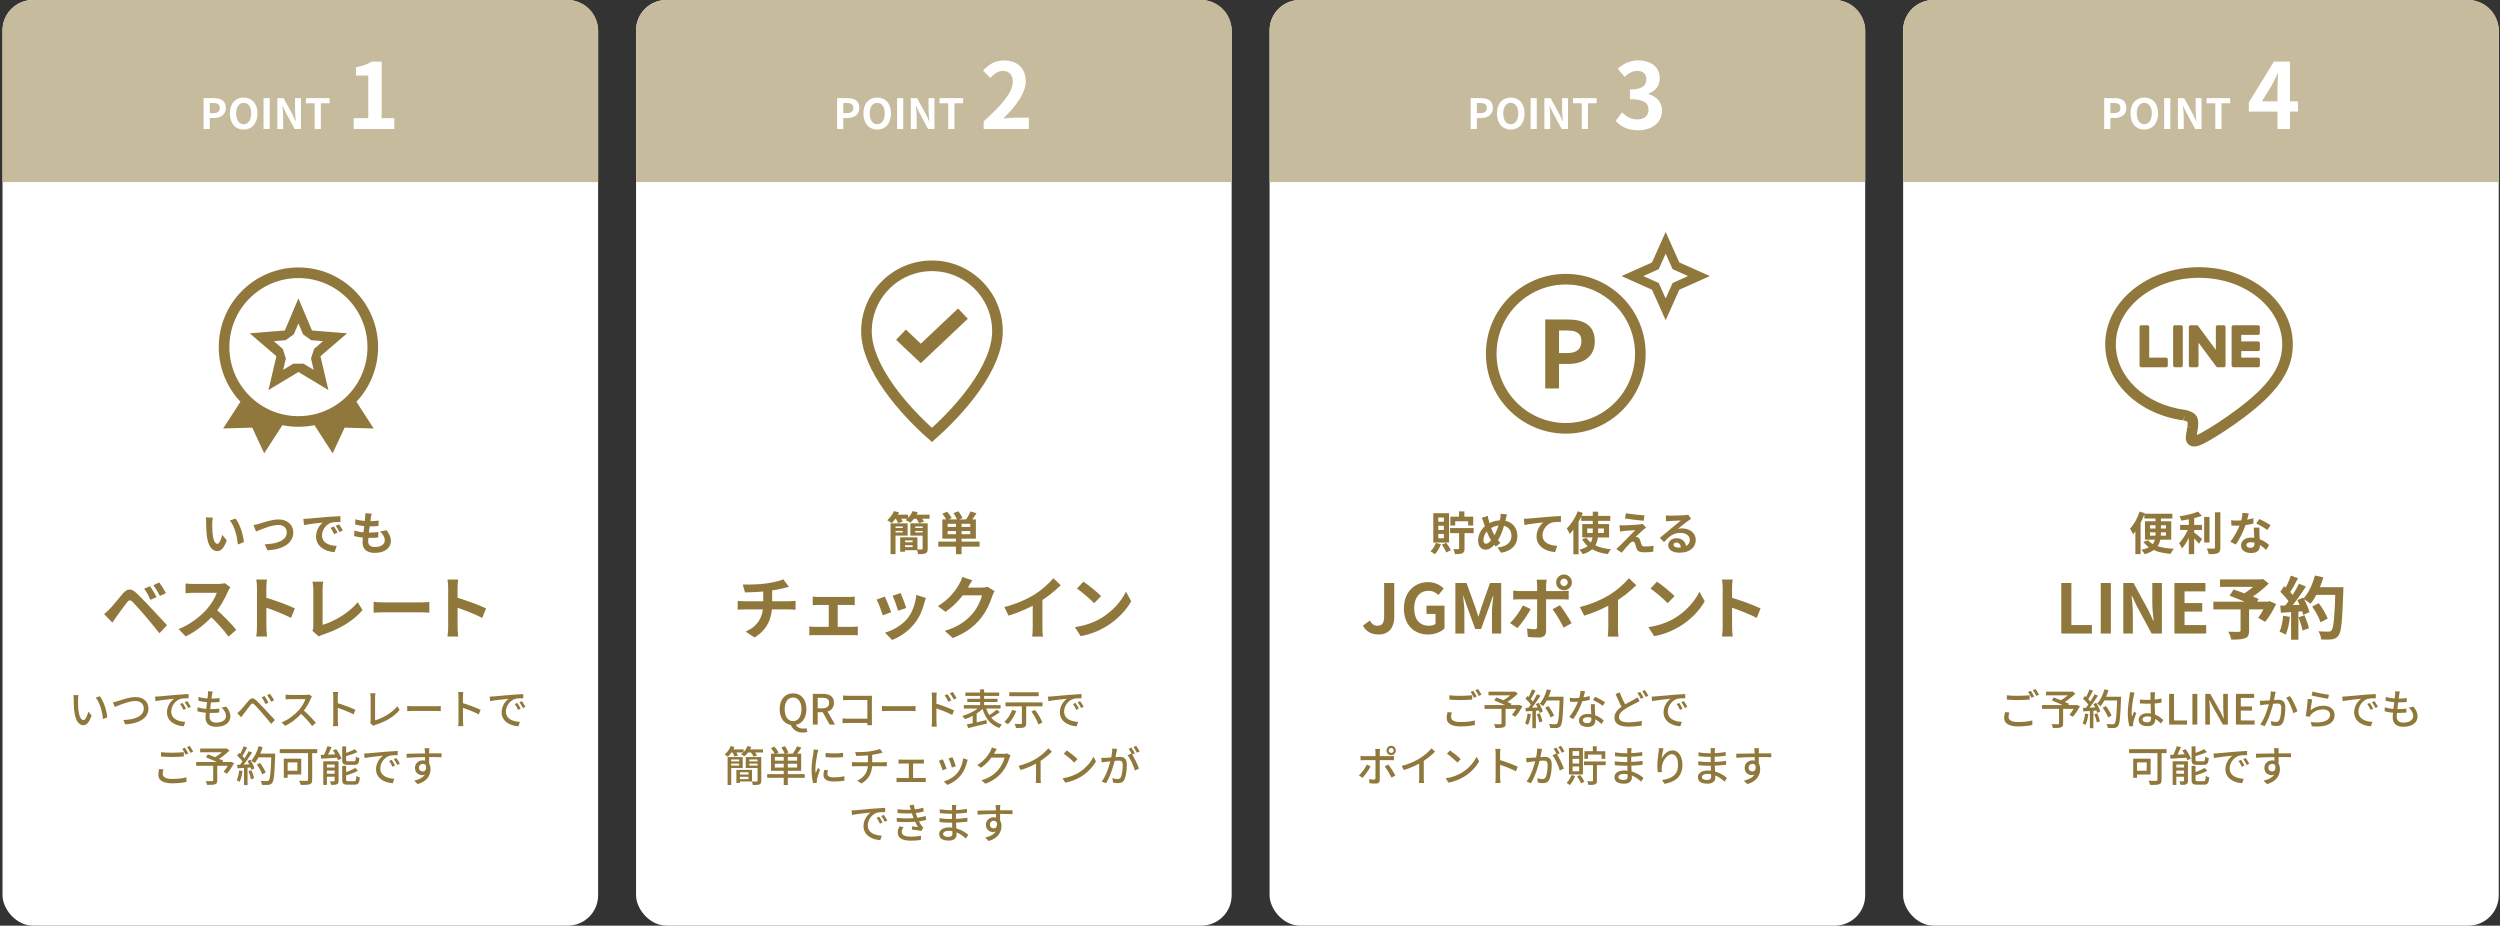
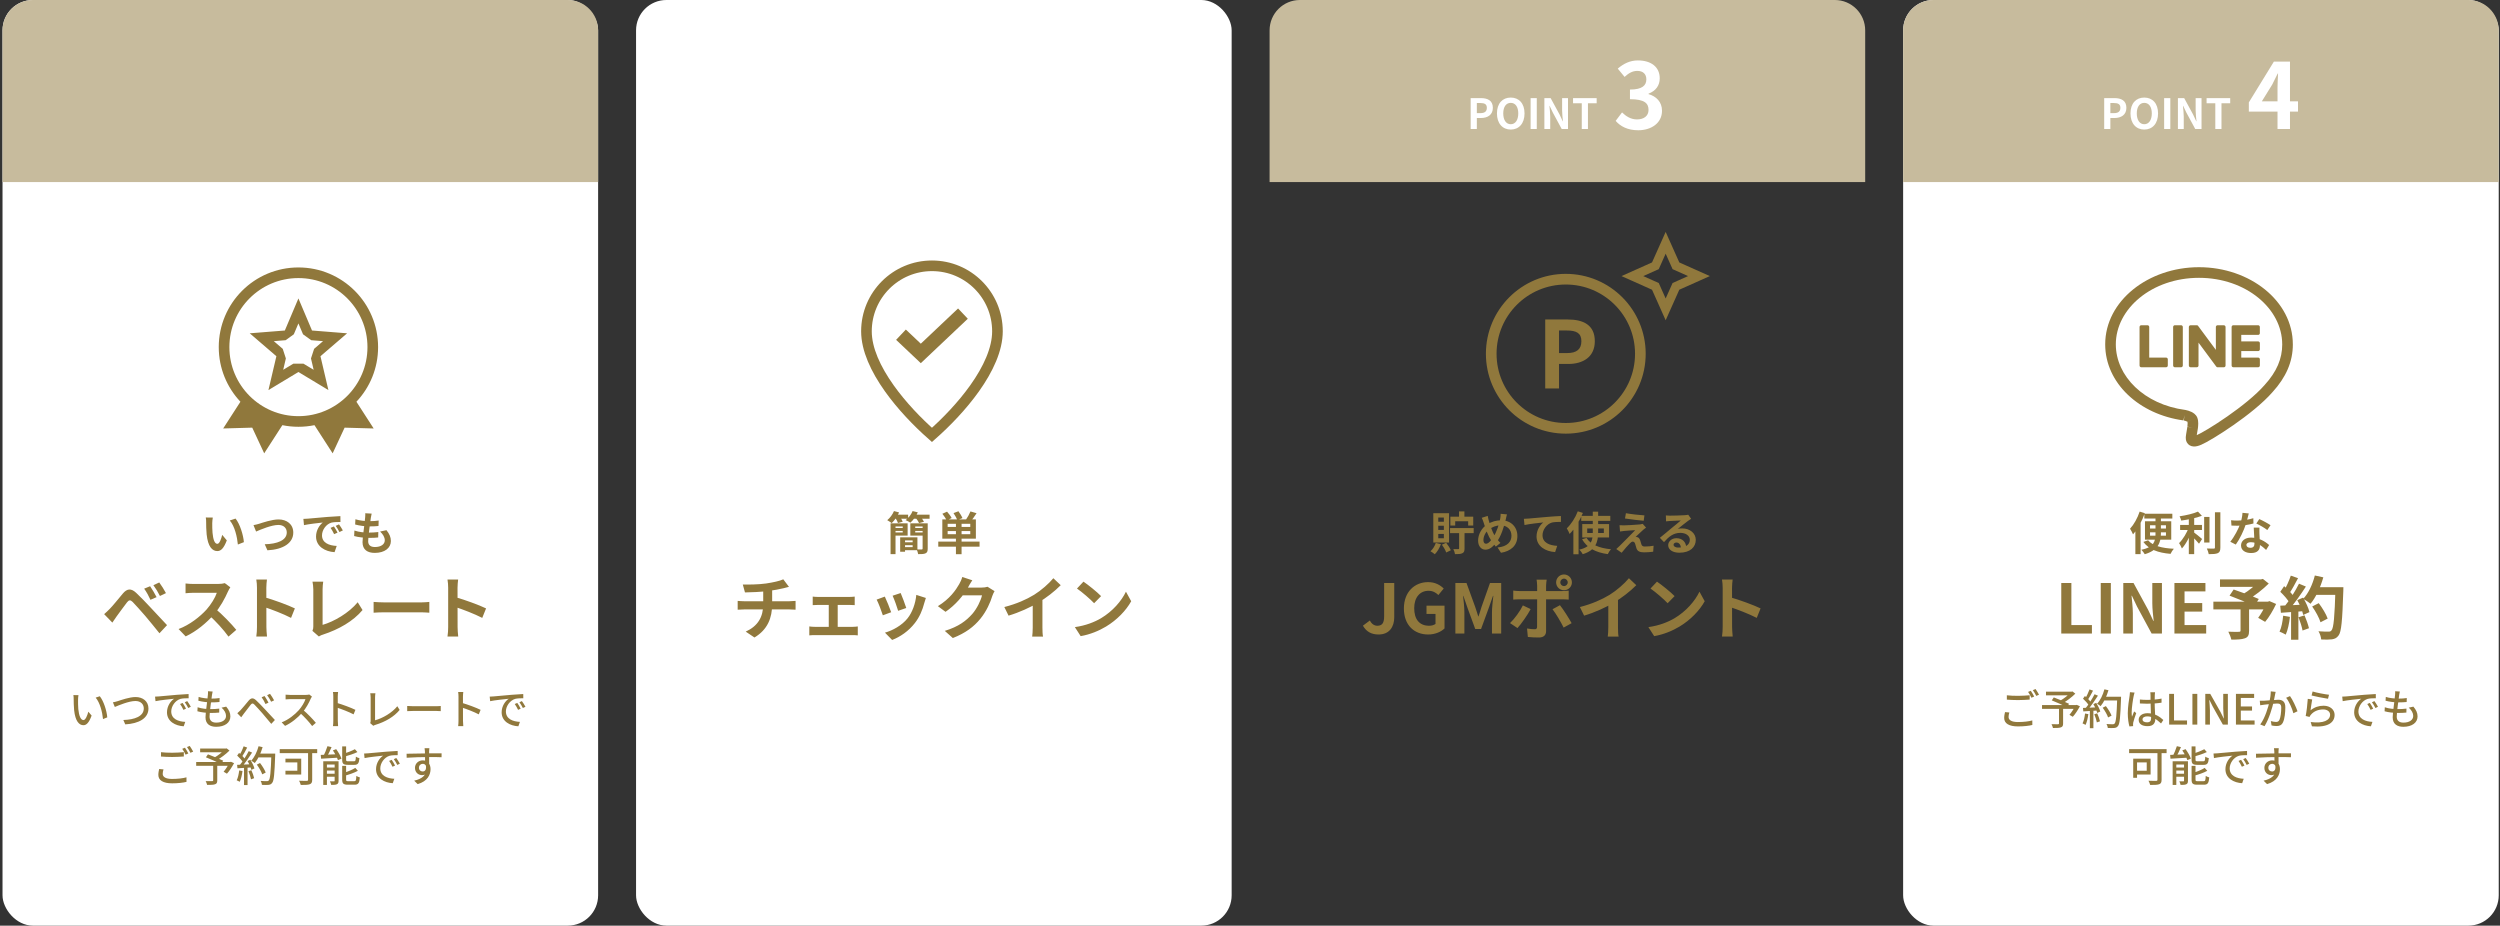
<svg xmlns="http://www.w3.org/2000/svg" width="659" height="244" viewBox="0 0 659 244" fill="none">
  <rect x="0" y="0" width="659" height="244" fill="#333333" stroke="none" />
  <rect x="0.664" width="157" height="244" rx="8" fill="white" />
  <path d="M0.664 8C0.664 3.582 4.246 0 8.664 0H149.664C154.082 0 157.664 3.582 157.664 8V48H0.664V8Z" fill="#C7BB9D" />
-   <path d="M53.665 34V25.86H56.338C58.131 25.86 59.517 26.487 59.517 28.423C59.517 30.282 58.131 31.107 56.382 31.107H55.293V34H53.665ZM55.293 29.82H56.272C57.394 29.82 57.933 29.347 57.933 28.423C57.933 27.466 57.339 27.158 56.217 27.158H55.293V29.82ZM64.236 34.154C62.069 34.154 60.595 32.548 60.595 29.897C60.595 27.246 62.069 25.717 64.236 25.717C66.392 25.717 67.866 27.257 67.866 29.897C67.866 32.548 66.392 34.154 64.236 34.154ZM64.236 32.746C65.446 32.746 66.216 31.635 66.216 29.897C66.216 28.159 65.446 27.114 64.236 27.114C63.015 27.114 62.256 28.159 62.256 29.897C62.256 31.635 63.015 32.746 64.236 32.746ZM69.467 34V25.86H71.095V34H69.467ZM73.098 34V25.86H74.748L77.113 30.205L77.938 31.965H77.993C77.905 31.118 77.773 30.029 77.773 29.105V25.86H79.324V34H77.663L75.309 29.644L74.484 27.906H74.429C74.506 28.775 74.638 29.798 74.638 30.744V34H73.098ZM82.954 34V27.213H80.655V25.86H86.881V27.213H84.582V34H82.954ZM93.233 34V31.144H97.073V19.912H93.833V17.728C95.633 17.392 96.833 16.936 97.985 16.24H100.601V31.144H103.937V34H93.233Z" fill="white" />
  <path d="M56.092 136.432C56.008 136.852 55.948 137.56 55.948 137.896C55.948 138.676 55.948 139.564 56.02 140.44C56.188 142.168 56.548 143.356 57.304 143.356C57.88 143.356 58.348 141.94 58.576 140.992L59.788 142.444C58.984 144.544 58.24 145.264 57.28 145.264C55.948 145.264 54.808 144.088 54.472 140.872C54.352 139.768 54.34 138.352 54.34 137.62C54.34 137.296 54.328 136.78 54.244 136.408L56.092 136.432ZM62.092 136.696C63.232 138.076 64.156 141.076 64.288 142.912L62.704 143.536C62.524 141.592 61.876 138.688 60.568 137.2L62.092 136.696ZM66.82 138.424C67.264 138.352 67.864 138.196 68.308 138.064C69.22 137.776 71.668 136.924 73.432 136.924C75.592 136.924 77.308 138.172 77.308 140.392C77.308 143.104 74.716 144.844 70.492 145.06L69.784 143.464C73.036 143.392 75.592 142.456 75.592 140.356C75.592 139.228 74.812 138.376 73.372 138.376C71.596 138.376 68.764 139.564 67.504 140.116L66.82 138.424ZM79.972 136.78C80.44 136.768 80.92 136.744 81.148 136.72C82.144 136.624 84.124 136.456 86.32 136.264C87.568 136.168 88.876 136.084 89.728 136.048L89.74 137.596C89.092 137.596 88.06 137.608 87.412 137.752C85.972 138.136 84.88 139.696 84.88 141.124C84.88 143.092 86.728 143.812 88.756 143.908L88.192 145.552C85.684 145.396 83.308 144.04 83.308 141.436C83.308 139.72 84.28 138.352 85.084 137.74C83.968 137.86 81.508 138.124 80.128 138.424L79.972 136.78ZM88.024 138.772C88.312 139.192 88.744 139.924 88.972 140.404L88.072 140.8C87.76 140.152 87.508 139.672 87.136 139.144L88.024 138.772ZM89.356 138.22C89.668 138.64 90.124 139.348 90.376 139.816L89.476 140.248C89.152 139.6 88.876 139.144 88.492 138.616L89.356 138.22ZM97.972 135.388C97.864 135.832 97.816 136.144 97.756 136.456C97.612 137.488 97.048 141.448 97.048 142.66C97.048 143.656 97.648 144.196 98.824 144.196C100.504 144.196 101.428 143.416 101.428 142.432C101.428 141.628 100.972 140.848 100.192 140.116L101.872 139.756C102.676 140.764 103.036 141.604 103.036 142.624C103.036 144.436 101.416 145.744 98.788 145.744C96.892 145.744 95.56 144.928 95.56 142.912C95.56 141.688 96.136 138.04 96.256 136.36C96.304 135.808 96.304 135.568 96.28 135.292L97.972 135.388ZM93.688 136.876C94.732 137.224 96.22 137.38 97.444 137.38C98.368 137.38 99.22 137.32 99.82 137.212L99.772 138.652C99.064 138.724 98.404 138.76 97.396 138.76C96.184 138.76 94.72 138.568 93.616 138.256L93.688 136.876ZM93.424 139.852C94.72 140.296 96.112 140.392 97.324 140.392C98.056 140.392 98.944 140.344 99.724 140.248L99.688 141.676C99.028 141.748 98.32 141.784 97.564 141.784C95.968 141.784 94.444 141.616 93.352 141.304L93.424 139.852ZM39.568 154.526C40.09 155.282 40.864 156.578 41.278 157.406L39.658 158.108C39.136 156.974 38.668 156.11 38.002 155.174L39.568 154.526ZM41.98 153.536C42.52 154.256 43.33 155.534 43.744 156.344L42.16 157.1C41.584 155.966 41.098 155.156 40.432 154.256L41.98 153.536ZM27.454 161.888C27.976 161.438 28.372 161.06 28.93 160.502C29.74 159.692 31.144 157.928 32.386 156.452C33.466 155.174 34.528 154.976 35.914 156.29C37.138 157.442 38.506 158.864 39.586 160.034C40.792 161.33 42.646 163.31 44.032 164.786L42.034 166.928C40.828 165.434 39.316 163.562 38.254 162.32C37.192 161.078 35.608 159.332 34.96 158.666C34.366 158.09 33.988 158.126 33.484 158.774C32.764 159.692 31.504 161.456 30.766 162.446C30.352 163.004 29.938 163.652 29.614 164.12L27.454 161.888ZM60.718 154.814C60.574 155.012 60.25 155.552 60.088 155.93C59.35 157.64 58.018 160.088 56.47 161.888C54.454 164.21 51.736 166.442 48.946 167.756L47.074 165.812C49.99 164.732 52.762 162.536 54.454 160.664C55.642 159.314 56.74 157.532 57.154 156.254C56.398 156.254 51.808 156.254 51.034 156.254C50.296 156.254 49.306 156.344 48.91 156.38V153.806C49.396 153.878 50.512 153.932 51.034 153.932C51.988 153.932 56.596 153.932 57.388 153.932C58.18 153.932 58.882 153.842 59.26 153.716L60.718 154.814ZM56.704 160.394C58.558 161.906 61.114 164.588 62.284 166.028L60.232 167.81C58.9 165.956 56.938 163.814 55.012 162.068L56.704 160.394ZM67.738 165.29C67.738 163.904 67.738 156.452 67.738 154.94C67.738 154.292 67.684 153.41 67.558 152.762H70.366C70.294 153.41 70.204 154.184 70.204 154.94C70.204 156.92 70.222 163.958 70.222 165.29C70.222 165.794 70.294 167.054 70.384 167.792H67.558C67.684 167.09 67.738 165.992 67.738 165.29ZM69.682 157.424C72.076 158.09 75.964 159.512 77.728 160.376L76.72 162.878C74.668 161.816 71.644 160.664 69.682 160.016V157.424ZM82.354 166.298C82.552 165.848 82.588 165.542 82.588 165.128C82.588 163.76 82.588 157.37 82.588 155.354C82.588 154.688 82.48 153.824 82.372 153.32H85.198C85.108 154.004 85.036 154.67 85.036 155.354C85.036 157.352 85.036 163.346 85.036 164.714C87.97 163.886 91.984 161.582 94.288 158.756L95.566 160.808C93.1 163.742 89.356 165.902 85.108 167.288C84.874 167.36 84.478 167.486 84.046 167.774L82.354 166.298ZM98.482 158.666C99.148 158.72 100.444 158.792 101.38 158.792C103.504 158.792 109.444 158.792 111.046 158.792C111.892 158.792 112.684 158.702 113.17 158.666V161.51C112.738 161.492 111.82 161.402 111.064 161.402C109.426 161.402 103.504 161.402 101.38 161.402C100.372 161.402 99.166 161.456 98.482 161.51V158.666ZM118.138 165.29C118.138 163.904 118.138 156.452 118.138 154.94C118.138 154.292 118.084 153.41 117.958 152.762H120.766C120.694 153.41 120.604 154.184 120.604 154.94C120.604 156.92 120.622 163.958 120.622 165.29C120.622 165.794 120.694 167.054 120.784 167.792H117.958C118.084 167.09 118.138 165.992 118.138 165.29ZM120.082 157.424C122.476 158.09 126.364 159.512 128.128 160.376L127.12 162.878C125.068 161.816 122.044 160.664 120.082 160.016V157.424Z" fill="#90783C" />
-   <path d="M20.686 183.245C20.62 183.564 20.576 184.136 20.576 184.433C20.565 185.137 20.576 186.061 20.642 186.919C20.818 188.646 21.258 189.812 22.006 189.812C22.545 189.812 23.029 188.602 23.282 187.601L24.151 188.624C23.458 190.516 22.787 191.165 21.984 191.165C20.862 191.165 19.85 190.109 19.542 187.216C19.443 186.237 19.421 184.917 19.421 184.268C19.421 183.993 19.41 183.52 19.344 183.223L20.686 183.245ZM26.307 183.531C27.319 184.796 28.133 187.315 28.276 189.097L27.154 189.548C26.967 187.656 26.34 185.214 25.218 183.894L26.307 183.531ZM29.761 185.137C30.168 185.071 30.63 184.939 31.037 184.818C31.928 184.532 34.128 183.74 35.734 183.74C37.626 183.74 39.133 184.84 39.133 186.765C39.133 189.339 36.614 190.747 33.017 190.945L32.511 189.79C35.437 189.713 37.901 188.844 37.901 186.743C37.901 185.643 37.109 184.785 35.701 184.785C33.974 184.785 31.257 185.94 30.267 186.358L29.761 185.137ZM40.871 183.63C41.3 183.619 41.685 183.597 41.894 183.575C42.697 183.498 44.666 183.311 46.679 183.146C47.856 183.047 48.956 182.981 49.715 182.948L49.726 184.059C49.11 184.059 48.153 184.07 47.581 184.224C46.118 184.664 45.139 186.226 45.139 187.535C45.139 189.537 47.009 190.208 48.835 190.285L48.428 191.451C46.272 191.341 44.017 190.197 44.017 187.766C44.017 186.116 44.996 184.774 45.887 184.191C44.776 184.312 42.213 184.565 40.992 184.829L40.871 183.63ZM48.142 185.291C48.406 185.665 48.813 186.347 49.033 186.809L48.351 187.117C48.087 186.556 47.812 186.05 47.471 185.577L48.142 185.291ZM49.352 184.807C49.627 185.181 50.056 185.841 50.298 186.303L49.616 186.633C49.341 186.072 49.044 185.588 48.703 185.115L49.352 184.807ZM56.051 182.288C55.963 182.629 55.93 182.882 55.886 183.146C55.743 184.246 55.237 187.744 55.237 188.899C55.237 189.9 55.82 190.483 56.997 190.483C58.614 190.483 59.582 189.757 59.582 188.723C59.582 187.986 59.175 187.216 58.405 186.534L59.626 186.27C60.374 187.15 60.726 187.92 60.726 188.855C60.726 190.505 59.252 191.583 56.975 191.583C55.38 191.583 54.17 190.89 54.17 189.075C54.17 187.92 54.687 184.609 54.808 183.08C54.841 182.64 54.841 182.431 54.819 182.211L56.051 182.288ZM52.355 183.707C53.29 184.015 54.632 184.158 55.666 184.158C56.513 184.158 57.283 184.103 57.888 184.004L57.855 185.049C57.173 185.115 56.546 185.148 55.644 185.148C54.61 185.148 53.279 184.983 52.289 184.708L52.355 183.707ZM52.091 186.435C53.213 186.82 54.489 186.919 55.545 186.919C56.271 186.919 57.052 186.886 57.8 186.787L57.778 187.832C57.096 187.898 56.436 187.931 55.71 187.931C54.401 187.931 53.037 187.788 52.036 187.491L52.091 186.435ZM69.735 183.476C70.032 183.894 70.527 184.708 70.78 185.225L69.977 185.577C69.691 184.95 69.35 184.323 68.965 183.795L69.735 183.476ZM71.176 182.893C71.484 183.3 71.99 184.103 72.254 184.609L71.473 184.983C71.154 184.356 70.802 183.762 70.417 183.245L71.176 182.893ZM62.552 188.008C62.849 187.755 63.069 187.535 63.388 187.227C63.894 186.71 64.807 185.555 65.533 184.697C66.149 183.971 66.721 183.85 67.513 184.598C68.217 185.258 69.119 186.193 69.768 186.897C70.505 187.678 71.616 188.888 72.463 189.79L71.506 190.813C70.747 189.878 69.79 188.745 69.108 187.964C68.47 187.227 67.469 186.149 67.04 185.709C66.644 185.324 66.424 185.357 66.072 185.786C65.588 186.391 64.73 187.546 64.257 188.151C64.015 188.459 63.773 188.822 63.586 189.075L62.552 188.008ZM82.225 183.608C82.148 183.707 81.984 183.993 81.906 184.169C81.466 185.236 80.63 186.765 79.707 187.81C78.475 189.207 76.868 190.538 75.141 191.341L74.251 190.406C76.022 189.735 77.683 188.404 78.772 187.194C79.508 186.358 80.257 185.148 80.52 184.29C80.103 184.29 76.891 184.29 76.472 184.29C76.055 184.29 75.45 184.345 75.284 184.356V183.113C75.493 183.146 76.142 183.179 76.472 183.179C76.968 183.179 80.114 183.179 80.564 183.179C80.972 183.179 81.323 183.135 81.522 183.069L82.225 183.608ZM79.85 187.095C81.016 188.052 82.522 189.636 83.26 190.538L82.281 191.385C81.478 190.307 80.224 188.943 79.046 187.887L79.85 187.095ZM87.858 189.999C87.858 189.284 87.858 184.554 87.858 183.63C87.858 183.289 87.835 182.772 87.769 182.409H89.123C89.079 182.772 89.034 183.245 89.034 183.63C89.034 185.126 89.046 189.35 89.046 189.999C89.046 190.329 89.079 191 89.123 191.407H87.769C87.835 191.011 87.858 190.417 87.858 189.999ZM88.781 185.28C90.245 185.698 92.532 186.545 93.688 187.117L93.204 188.305C91.95 187.645 89.981 186.897 88.781 186.512V185.28ZM97.582 190.615C97.68 190.395 97.703 190.23 97.703 189.999C97.703 189.251 97.703 184.972 97.703 183.85C97.703 183.509 97.647 183.003 97.593 182.739H98.957C98.912 183.08 98.868 183.487 98.868 183.85C98.868 184.972 98.868 189.185 98.868 189.867C100.837 189.339 103.345 187.909 104.731 186.16L105.347 187.139C103.884 188.921 101.618 190.263 98.934 191.077C98.802 191.121 98.605 191.187 98.395 191.319L97.582 190.615ZM107.338 186.094C107.701 186.127 108.372 186.16 108.977 186.16C110 186.16 114.059 186.16 114.95 186.16C115.489 186.16 115.918 186.116 116.182 186.094V187.458C115.94 187.447 115.434 187.403 114.961 187.403C114.059 187.403 110 187.403 108.977 187.403C108.361 187.403 107.712 187.425 107.338 187.458V186.094ZM120.857 189.999C120.857 189.284 120.857 184.554 120.857 183.63C120.857 183.289 120.835 182.772 120.769 182.409H122.122C122.078 182.772 122.034 183.245 122.034 183.63C122.034 185.126 122.045 189.35 122.045 189.999C122.045 190.329 122.078 191 122.122 191.407H120.769C120.835 191.011 120.857 190.417 120.857 189.999ZM121.781 185.28C123.244 185.698 125.532 186.545 126.687 187.117L126.203 188.305C124.949 187.645 122.98 186.897 121.781 186.512V185.28ZM129.085 183.63C129.514 183.619 129.899 183.597 130.108 183.575C130.911 183.498 132.88 183.311 134.893 183.146C136.07 183.047 137.17 182.981 137.929 182.948L137.94 184.059C137.324 184.059 136.367 184.07 135.795 184.224C134.332 184.664 133.353 186.226 133.353 187.535C133.353 189.537 135.223 190.208 137.049 190.285L136.642 191.451C134.486 191.341 132.231 190.197 132.231 187.766C132.231 186.116 133.21 184.774 134.101 184.191C132.99 184.312 130.427 184.565 129.206 184.829L129.085 183.63ZM136.356 185.291C136.62 185.665 137.027 186.347 137.247 186.809L136.565 187.117C136.301 186.556 136.026 186.05 135.685 185.577L136.356 185.291ZM137.566 184.807C137.841 185.181 138.27 185.841 138.512 186.303L137.83 186.633C137.555 186.072 137.258 185.588 136.917 185.115L137.566 184.807ZM42.441 198.278C43.244 198.377 44.267 198.421 45.389 198.421C46.456 198.421 47.633 198.344 48.458 198.267V199.411C47.699 199.466 46.423 199.543 45.4 199.543C44.267 199.543 43.321 199.488 42.441 199.422V198.278ZM43.101 202.81C42.969 203.228 42.892 203.613 42.892 203.998C42.892 204.79 43.662 205.329 45.345 205.329C46.852 205.329 48.26 205.164 49.151 204.9L49.162 206.099C48.304 206.319 46.94 206.484 45.378 206.484C43.024 206.484 41.737 205.703 41.737 204.262C41.737 203.657 41.869 203.14 41.957 202.711L43.101 202.81ZM48.755 197.09C49.03 197.486 49.426 198.179 49.646 198.608L48.92 198.927C48.7 198.476 48.337 197.805 48.04 197.387L48.755 197.09ZM50.009 196.628C50.295 197.035 50.713 197.728 50.922 198.124L50.196 198.443C49.965 197.97 49.602 197.343 49.294 196.925L50.009 196.628ZM56.191 201.644H57.269V205.725C57.269 206.308 57.126 206.594 56.675 206.737C56.235 206.891 55.553 206.902 54.596 206.902C54.541 206.605 54.365 206.176 54.211 205.901C54.926 205.923 55.707 205.923 55.927 205.912C56.125 205.901 56.191 205.857 56.191 205.692V201.644ZM52.759 197.321H59.623V198.289H52.759V197.321ZM59.238 197.321H59.513L59.744 197.266L60.492 197.849C59.568 198.773 58.237 199.785 57.082 200.423C56.939 200.214 56.631 199.895 56.444 199.73C57.445 199.191 58.666 198.223 59.238 197.552V197.321ZM51.714 200.863H60.822V201.864H51.714V200.863ZM54.277 199.62L54.816 198.839C56.059 199.312 57.896 200.06 58.842 200.522L58.281 201.413C57.39 200.94 55.575 200.137 54.277 199.62ZM60.47 200.863H60.668L60.866 200.797L61.702 201.171C61.163 202.161 60.47 203.25 59.821 203.943L58.941 203.426C59.458 202.832 60.085 201.864 60.47 201.05V200.863ZM67.697 201.556L68.544 201.127C69.138 201.897 69.787 202.942 70.04 203.646L69.127 204.119C68.907 203.426 68.291 202.348 67.697 201.556ZM67.895 198.652H71.976V199.642H67.895V198.652ZM71.536 198.652H72.548C72.548 198.652 72.548 199.026 72.537 199.158C72.361 204.075 72.207 205.802 71.745 206.363C71.47 206.737 71.206 206.836 70.766 206.891C70.381 206.935 69.71 206.924 69.05 206.891C69.028 206.594 68.896 206.143 68.709 205.846C69.424 205.912 70.084 205.912 70.359 205.912C70.59 205.912 70.722 205.879 70.843 205.736C71.217 205.351 71.393 203.514 71.536 198.872V198.652ZM68.159 196.705L69.226 196.947C68.753 198.564 67.994 200.137 67.158 201.138C66.949 200.962 66.487 200.654 66.223 200.511C67.081 199.609 67.763 198.168 68.159 196.705ZM64.232 196.727L65.156 197.057C64.727 197.893 64.21 198.872 63.781 199.477L63.066 199.18C63.473 198.531 63.968 197.475 64.232 196.727ZM65.563 198.003L66.454 198.377C65.662 199.62 64.584 201.182 63.748 202.128L63.099 201.798C63.946 200.808 64.969 199.169 65.563 198.003ZM62.516 199.169L63.022 198.465C63.627 198.971 64.32 199.686 64.606 200.17L64.067 200.973C63.781 200.456 63.099 199.697 62.516 199.169ZM65.244 200.599L66.003 200.269C66.454 200.995 66.905 201.941 67.07 202.557L66.256 202.931C66.113 202.315 65.684 201.336 65.244 200.599ZM62.505 201.611C63.506 201.578 64.991 201.512 66.454 201.446V202.282C65.068 202.381 63.649 202.458 62.593 202.524L62.505 201.611ZM65.486 203.283L66.256 203.03C66.564 203.701 66.872 204.559 66.993 205.131L66.168 205.428C66.069 204.845 65.772 203.954 65.486 203.283ZM63.055 203.085L63.924 203.239C63.792 204.284 63.528 205.373 63.198 206.077C63.011 205.956 62.615 205.769 62.395 205.681C62.736 205.021 62.934 204.042 63.055 203.085ZM64.32 202.04H65.255V206.946H64.32V202.04ZM81.205 197.783H82.294V205.538C82.294 206.22 82.129 206.55 81.656 206.726C81.172 206.902 80.391 206.913 79.28 206.913C79.214 206.605 79.005 206.099 78.84 205.802C79.687 205.846 80.611 205.835 80.875 205.835C81.128 205.824 81.205 205.747 81.205 205.516V197.783ZM74.814 199.983H75.826V205.021H74.814V199.983ZM75.243 199.983H79.401V204.163H75.243V203.162H78.378V200.973H75.243V199.983ZM73.736 197.475H83.614V198.531H73.736V197.475ZM86.32 196.694L87.398 196.936C87.002 197.893 86.496 198.96 86.067 199.653L85.165 199.411C85.583 198.685 86.067 197.53 86.32 196.694ZM84.549 198.993C85.715 198.96 87.486 198.883 89.202 198.806L89.191 199.719C87.563 199.829 85.858 199.917 84.637 199.994L84.549 198.993ZM85.209 200.665H88.707V201.534H86.177V206.913H85.209V200.665ZM88.212 200.665H89.246V205.813C89.246 206.297 89.147 206.572 88.817 206.726C88.476 206.891 87.992 206.902 87.31 206.902C87.255 206.627 87.101 206.22 86.969 205.967C87.431 205.989 87.882 205.978 88.036 205.967C88.179 205.967 88.212 205.934 88.212 205.791V200.665ZM85.66 202.315H88.784V203.107H85.66V202.315ZM85.66 203.954H88.784V204.746H85.66V203.954ZM90.203 196.749H91.237V200.247C91.237 200.61 91.325 200.676 91.787 200.676C91.996 200.676 93.019 200.676 93.294 200.676C93.69 200.676 93.767 200.5 93.811 199.455C94.031 199.631 94.449 199.785 94.746 199.851C94.625 201.237 94.339 201.611 93.393 201.611C93.14 201.611 91.897 201.611 91.666 201.611C90.5 201.611 90.203 201.303 90.203 200.258V196.749ZM93.547 197.486L94.218 198.245C93.261 198.707 91.963 199.125 90.852 199.433C90.797 199.224 90.665 198.916 90.544 198.707C91.6 198.377 92.81 197.893 93.547 197.486ZM90.203 201.875H91.237V205.483C91.237 205.868 91.325 205.923 91.809 205.923C92.018 205.923 93.085 205.923 93.371 205.923C93.811 205.923 93.877 205.725 93.932 204.526C94.163 204.691 94.57 204.856 94.856 204.922C94.735 206.429 94.449 206.847 93.47 206.847C93.206 206.847 91.93 206.847 91.677 206.847C90.511 206.847 90.203 206.539 90.203 205.494V201.875ZM93.657 202.414L94.339 203.184C93.382 203.723 92.007 204.174 90.841 204.493C90.797 204.295 90.643 203.965 90.533 203.756C91.644 203.415 92.909 202.898 93.657 202.414ZM87.75 197.805L88.619 197.475C89.18 198.245 89.785 199.279 90.016 199.983L89.081 200.368C88.872 199.686 88.3 198.608 87.75 197.805ZM95.978 198.63C96.407 198.619 96.792 198.597 97.001 198.575C97.804 198.498 99.773 198.311 101.786 198.146C102.963 198.047 104.063 197.981 104.822 197.948L104.833 199.059C104.217 199.059 103.26 199.07 102.688 199.224C101.225 199.664 100.246 201.226 100.246 202.535C100.246 204.537 102.116 205.208 103.942 205.285L103.535 206.451C101.379 206.341 99.124 205.197 99.124 202.766C99.124 201.116 100.103 199.774 100.994 199.191C99.883 199.312 97.32 199.565 96.099 199.829L95.978 198.63ZM103.249 200.291C103.513 200.665 103.92 201.347 104.14 201.809L103.458 202.117C103.194 201.556 102.919 201.05 102.578 200.577L103.249 200.291ZM104.459 199.807C104.734 200.181 105.163 200.841 105.405 201.303L104.723 201.633C104.448 201.072 104.151 200.588 103.81 200.115L104.459 199.807ZM113.182 197.222C113.16 197.376 113.127 197.871 113.116 198.025C113.094 198.74 113.116 200.918 113.127 201.798L112.049 201.358C112.049 200.786 112.049 198.63 112.005 198.036C111.983 197.673 111.939 197.332 111.917 197.222H113.182ZM107.176 198.685C108.727 198.674 111.543 198.586 113.105 198.586C114.348 198.586 115.844 198.575 116.405 198.586L116.394 199.609C115.745 199.576 114.7 199.554 113.083 199.554C111.147 199.554 108.859 199.631 107.198 199.741L107.176 198.685ZM113.028 201.908C113.028 203.525 112.357 204.328 111.235 204.328C110.344 204.328 109.387 203.668 109.387 202.403C109.387 201.248 110.333 200.434 111.444 200.434C112.797 200.434 113.49 201.435 113.49 202.744C113.49 204.207 112.72 205.934 110.102 206.693L109.178 205.78C111.125 205.34 112.423 204.46 112.423 202.601C112.423 201.732 111.983 201.347 111.433 201.347C110.916 201.347 110.432 201.732 110.432 202.392C110.432 202.997 110.894 203.36 111.433 203.36C112.049 203.36 112.489 202.843 112.236 201.611L113.028 201.908Z" fill="#90783C" />
+   <path d="M20.686 183.245C20.62 183.564 20.576 184.136 20.576 184.433C20.565 185.137 20.576 186.061 20.642 186.919C20.818 188.646 21.258 189.812 22.006 189.812C22.545 189.812 23.029 188.602 23.282 187.601L24.151 188.624C23.458 190.516 22.787 191.165 21.984 191.165C20.862 191.165 19.85 190.109 19.542 187.216C19.443 186.237 19.421 184.917 19.421 184.268C19.421 183.993 19.41 183.52 19.344 183.223L20.686 183.245ZM26.307 183.531C27.319 184.796 28.133 187.315 28.276 189.097L27.154 189.548C26.967 187.656 26.34 185.214 25.218 183.894L26.307 183.531ZM29.761 185.137C30.168 185.071 30.63 184.939 31.037 184.818C31.928 184.532 34.128 183.74 35.734 183.74C37.626 183.74 39.133 184.84 39.133 186.765C39.133 189.339 36.614 190.747 33.017 190.945L32.511 189.79C35.437 189.713 37.901 188.844 37.901 186.743C37.901 185.643 37.109 184.785 35.701 184.785C33.974 184.785 31.257 185.94 30.267 186.358L29.761 185.137ZM40.871 183.63C41.3 183.619 41.685 183.597 41.894 183.575C42.697 183.498 44.666 183.311 46.679 183.146C47.856 183.047 48.956 182.981 49.715 182.948L49.726 184.059C49.11 184.059 48.153 184.07 47.581 184.224C46.118 184.664 45.139 186.226 45.139 187.535C45.139 189.537 47.009 190.208 48.835 190.285L48.428 191.451C46.272 191.341 44.017 190.197 44.017 187.766C44.017 186.116 44.996 184.774 45.887 184.191C44.776 184.312 42.213 184.565 40.992 184.829L40.871 183.63ZM48.142 185.291C48.406 185.665 48.813 186.347 49.033 186.809L48.351 187.117C48.087 186.556 47.812 186.05 47.471 185.577L48.142 185.291ZM49.352 184.807C49.627 185.181 50.056 185.841 50.298 186.303L49.616 186.633C49.341 186.072 49.044 185.588 48.703 185.115L49.352 184.807ZM56.051 182.288C55.963 182.629 55.93 182.882 55.886 183.146C55.743 184.246 55.237 187.744 55.237 188.899C55.237 189.9 55.82 190.483 56.997 190.483C58.614 190.483 59.582 189.757 59.582 188.723C59.582 187.986 59.175 187.216 58.405 186.534L59.626 186.27C60.374 187.15 60.726 187.92 60.726 188.855C60.726 190.505 59.252 191.583 56.975 191.583C55.38 191.583 54.17 190.89 54.17 189.075C54.17 187.92 54.687 184.609 54.808 183.08C54.841 182.64 54.841 182.431 54.819 182.211L56.051 182.288ZM52.355 183.707C53.29 184.015 54.632 184.158 55.666 184.158C56.513 184.158 57.283 184.103 57.888 184.004L57.855 185.049C57.173 185.115 56.546 185.148 55.644 185.148C54.61 185.148 53.279 184.983 52.289 184.708L52.355 183.707ZM52.091 186.435C53.213 186.82 54.489 186.919 55.545 186.919C56.271 186.919 57.052 186.886 57.8 186.787L57.778 187.832C57.096 187.898 56.436 187.931 55.71 187.931C54.401 187.931 53.037 187.788 52.036 187.491L52.091 186.435ZM69.735 183.476C70.032 183.894 70.527 184.708 70.78 185.225L69.977 185.577C69.691 184.95 69.35 184.323 68.965 183.795L69.735 183.476ZM71.176 182.893C71.484 183.3 71.99 184.103 72.254 184.609L71.473 184.983C71.154 184.356 70.802 183.762 70.417 183.245L71.176 182.893ZM62.552 188.008C62.849 187.755 63.069 187.535 63.388 187.227C63.894 186.71 64.807 185.555 65.533 184.697C66.149 183.971 66.721 183.85 67.513 184.598C68.217 185.258 69.119 186.193 69.768 186.897C70.505 187.678 71.616 188.888 72.463 189.79L71.506 190.813C70.747 189.878 69.79 188.745 69.108 187.964C68.47 187.227 67.469 186.149 67.04 185.709C66.644 185.324 66.424 185.357 66.072 185.786C65.588 186.391 64.73 187.546 64.257 188.151C64.015 188.459 63.773 188.822 63.586 189.075L62.552 188.008ZM82.225 183.608C82.148 183.707 81.984 183.993 81.906 184.169C81.466 185.236 80.63 186.765 79.707 187.81C78.475 189.207 76.868 190.538 75.141 191.341L74.251 190.406C76.022 189.735 77.683 188.404 78.772 187.194C79.508 186.358 80.257 185.148 80.52 184.29C80.103 184.29 76.891 184.29 76.472 184.29C76.055 184.29 75.45 184.345 75.284 184.356V183.113C75.493 183.146 76.142 183.179 76.472 183.179C76.968 183.179 80.114 183.179 80.564 183.179C80.972 183.179 81.323 183.135 81.522 183.069L82.225 183.608ZM79.85 187.095C81.016 188.052 82.522 189.636 83.26 190.538L82.281 191.385C81.478 190.307 80.224 188.943 79.046 187.887L79.85 187.095ZM87.858 189.999C87.858 189.284 87.858 184.554 87.858 183.63C87.858 183.289 87.835 182.772 87.769 182.409H89.123C89.079 182.772 89.034 183.245 89.034 183.63C89.034 185.126 89.046 189.35 89.046 189.999C89.046 190.329 89.079 191 89.123 191.407H87.769C87.835 191.011 87.858 190.417 87.858 189.999ZM88.781 185.28C90.245 185.698 92.532 186.545 93.688 187.117L93.204 188.305C91.95 187.645 89.981 186.897 88.781 186.512V185.28ZM97.582 190.615C97.68 190.395 97.703 190.23 97.703 189.999C97.703 189.251 97.703 184.972 97.703 183.85C97.703 183.509 97.647 183.003 97.593 182.739H98.957C98.912 183.08 98.868 183.487 98.868 183.85C98.868 184.972 98.868 189.185 98.868 189.867C100.837 189.339 103.345 187.909 104.731 186.16L105.347 187.139C103.884 188.921 101.618 190.263 98.934 191.077C98.802 191.121 98.605 191.187 98.395 191.319L97.582 190.615ZM107.338 186.094C107.701 186.127 108.372 186.16 108.977 186.16C110 186.16 114.059 186.16 114.95 186.16C115.489 186.16 115.918 186.116 116.182 186.094V187.458C115.94 187.447 115.434 187.403 114.961 187.403C114.059 187.403 110 187.403 108.977 187.403C108.361 187.403 107.712 187.425 107.338 187.458V186.094ZM120.857 189.999C120.857 189.284 120.857 184.554 120.857 183.63C120.857 183.289 120.835 182.772 120.769 182.409H122.122C122.078 182.772 122.034 183.245 122.034 183.63C122.034 185.126 122.045 189.35 122.045 189.999C122.045 190.329 122.078 191 122.122 191.407H120.769C120.835 191.011 120.857 190.417 120.857 189.999ZM121.781 185.28C123.244 185.698 125.532 186.545 126.687 187.117L126.203 188.305C124.949 187.645 122.98 186.897 121.781 186.512V185.28ZM129.085 183.63C129.514 183.619 129.899 183.597 130.108 183.575C130.911 183.498 132.88 183.311 134.893 183.146C136.07 183.047 137.17 182.981 137.929 182.948L137.94 184.059C137.324 184.059 136.367 184.07 135.795 184.224C134.332 184.664 133.353 186.226 133.353 187.535C133.353 189.537 135.223 190.208 137.049 190.285L136.642 191.451C134.486 191.341 132.231 190.197 132.231 187.766C132.231 186.116 133.21 184.774 134.101 184.191C132.99 184.312 130.427 184.565 129.206 184.829L129.085 183.63ZM136.356 185.291C136.62 185.665 137.027 186.347 137.247 186.809L136.565 187.117C136.301 186.556 136.026 186.05 135.685 185.577L136.356 185.291ZM137.566 184.807C137.841 185.181 138.27 185.841 138.512 186.303L137.83 186.633C137.555 186.072 137.258 185.588 136.917 185.115L137.566 184.807ZM42.441 198.278C43.244 198.377 44.267 198.421 45.389 198.421C46.456 198.421 47.633 198.344 48.458 198.267V199.411C47.699 199.466 46.423 199.543 45.4 199.543C44.267 199.543 43.321 199.488 42.441 199.422V198.278ZM43.101 202.81C42.969 203.228 42.892 203.613 42.892 203.998C42.892 204.79 43.662 205.329 45.345 205.329C46.852 205.329 48.26 205.164 49.151 204.9L49.162 206.099C48.304 206.319 46.94 206.484 45.378 206.484C43.024 206.484 41.737 205.703 41.737 204.262C41.737 203.657 41.869 203.14 41.957 202.711L43.101 202.81ZM48.755 197.09C49.03 197.486 49.426 198.179 49.646 198.608L48.92 198.927C48.7 198.476 48.337 197.805 48.04 197.387L48.755 197.09ZM50.009 196.628C50.295 197.035 50.713 197.728 50.922 198.124L50.196 198.443C49.965 197.97 49.602 197.343 49.294 196.925L50.009 196.628ZM56.191 201.644H57.269V205.725C57.269 206.308 57.126 206.594 56.675 206.737C56.235 206.891 55.553 206.902 54.596 206.902C54.541 206.605 54.365 206.176 54.211 205.901C54.926 205.923 55.707 205.923 55.927 205.912C56.125 205.901 56.191 205.857 56.191 205.692V201.644ZM52.759 197.321H59.623V198.289H52.759V197.321ZM59.238 197.321H59.513L59.744 197.266L60.492 197.849C59.568 198.773 58.237 199.785 57.082 200.423C56.939 200.214 56.631 199.895 56.444 199.73C57.445 199.191 58.666 198.223 59.238 197.552V197.321ZM51.714 200.863H60.822V201.864H51.714V200.863ZM54.277 199.62L54.816 198.839C56.059 199.312 57.896 200.06 58.842 200.522L58.281 201.413C57.39 200.94 55.575 200.137 54.277 199.62ZM60.47 200.863H60.668L60.866 200.797L61.702 201.171C61.163 202.161 60.47 203.25 59.821 203.943L58.941 203.426C59.458 202.832 60.085 201.864 60.47 201.05V200.863ZM67.697 201.556L68.544 201.127C69.138 201.897 69.787 202.942 70.04 203.646L69.127 204.119C68.907 203.426 68.291 202.348 67.697 201.556ZM67.895 198.652H71.976V199.642H67.895V198.652ZM71.536 198.652H72.548C72.548 198.652 72.548 199.026 72.537 199.158C72.361 204.075 72.207 205.802 71.745 206.363C71.47 206.737 71.206 206.836 70.766 206.891C70.381 206.935 69.71 206.924 69.05 206.891C69.028 206.594 68.896 206.143 68.709 205.846C69.424 205.912 70.084 205.912 70.359 205.912C70.59 205.912 70.722 205.879 70.843 205.736C71.217 205.351 71.393 203.514 71.536 198.872V198.652ZM68.159 196.705L69.226 196.947C68.753 198.564 67.994 200.137 67.158 201.138C66.949 200.962 66.487 200.654 66.223 200.511C67.081 199.609 67.763 198.168 68.159 196.705ZM64.232 196.727L65.156 197.057C64.727 197.893 64.21 198.872 63.781 199.477L63.066 199.18C63.473 198.531 63.968 197.475 64.232 196.727ZM65.563 198.003L66.454 198.377C65.662 199.62 64.584 201.182 63.748 202.128L63.099 201.798C63.946 200.808 64.969 199.169 65.563 198.003ZM62.516 199.169L63.022 198.465C63.627 198.971 64.32 199.686 64.606 200.17L64.067 200.973C63.781 200.456 63.099 199.697 62.516 199.169ZM65.244 200.599L66.003 200.269C66.454 200.995 66.905 201.941 67.07 202.557L66.256 202.931C66.113 202.315 65.684 201.336 65.244 200.599ZM62.505 201.611C63.506 201.578 64.991 201.512 66.454 201.446V202.282C65.068 202.381 63.649 202.458 62.593 202.524L62.505 201.611ZM65.486 203.283L66.256 203.03C66.564 203.701 66.872 204.559 66.993 205.131L66.168 205.428C66.069 204.845 65.772 203.954 65.486 203.283ZM63.055 203.085L63.924 203.239C63.792 204.284 63.528 205.373 63.198 206.077C63.011 205.956 62.615 205.769 62.395 205.681C62.736 205.021 62.934 204.042 63.055 203.085ZM64.32 202.04H65.255V206.946H64.32V202.04ZM81.205 197.783H82.294V205.538C82.294 206.22 82.129 206.55 81.656 206.726C81.172 206.902 80.391 206.913 79.28 206.913C79.214 206.605 79.005 206.099 78.84 205.802C79.687 205.846 80.611 205.835 80.875 205.835C81.128 205.824 81.205 205.747 81.205 205.516V197.783ZM74.814 199.983V205.021H74.814V199.983ZM75.243 199.983H79.401V204.163H75.243V203.162H78.378V200.973H75.243V199.983ZM73.736 197.475H83.614V198.531H73.736V197.475ZM86.32 196.694L87.398 196.936C87.002 197.893 86.496 198.96 86.067 199.653L85.165 199.411C85.583 198.685 86.067 197.53 86.32 196.694ZM84.549 198.993C85.715 198.96 87.486 198.883 89.202 198.806L89.191 199.719C87.563 199.829 85.858 199.917 84.637 199.994L84.549 198.993ZM85.209 200.665H88.707V201.534H86.177V206.913H85.209V200.665ZM88.212 200.665H89.246V205.813C89.246 206.297 89.147 206.572 88.817 206.726C88.476 206.891 87.992 206.902 87.31 206.902C87.255 206.627 87.101 206.22 86.969 205.967C87.431 205.989 87.882 205.978 88.036 205.967C88.179 205.967 88.212 205.934 88.212 205.791V200.665ZM85.66 202.315H88.784V203.107H85.66V202.315ZM85.66 203.954H88.784V204.746H85.66V203.954ZM90.203 196.749H91.237V200.247C91.237 200.61 91.325 200.676 91.787 200.676C91.996 200.676 93.019 200.676 93.294 200.676C93.69 200.676 93.767 200.5 93.811 199.455C94.031 199.631 94.449 199.785 94.746 199.851C94.625 201.237 94.339 201.611 93.393 201.611C93.14 201.611 91.897 201.611 91.666 201.611C90.5 201.611 90.203 201.303 90.203 200.258V196.749ZM93.547 197.486L94.218 198.245C93.261 198.707 91.963 199.125 90.852 199.433C90.797 199.224 90.665 198.916 90.544 198.707C91.6 198.377 92.81 197.893 93.547 197.486ZM90.203 201.875H91.237V205.483C91.237 205.868 91.325 205.923 91.809 205.923C92.018 205.923 93.085 205.923 93.371 205.923C93.811 205.923 93.877 205.725 93.932 204.526C94.163 204.691 94.57 204.856 94.856 204.922C94.735 206.429 94.449 206.847 93.47 206.847C93.206 206.847 91.93 206.847 91.677 206.847C90.511 206.847 90.203 206.539 90.203 205.494V201.875ZM93.657 202.414L94.339 203.184C93.382 203.723 92.007 204.174 90.841 204.493C90.797 204.295 90.643 203.965 90.533 203.756C91.644 203.415 92.909 202.898 93.657 202.414ZM87.75 197.805L88.619 197.475C89.18 198.245 89.785 199.279 90.016 199.983L89.081 200.368C88.872 199.686 88.3 198.608 87.75 197.805ZM95.978 198.63C96.407 198.619 96.792 198.597 97.001 198.575C97.804 198.498 99.773 198.311 101.786 198.146C102.963 198.047 104.063 197.981 104.822 197.948L104.833 199.059C104.217 199.059 103.26 199.07 102.688 199.224C101.225 199.664 100.246 201.226 100.246 202.535C100.246 204.537 102.116 205.208 103.942 205.285L103.535 206.451C101.379 206.341 99.124 205.197 99.124 202.766C99.124 201.116 100.103 199.774 100.994 199.191C99.883 199.312 97.32 199.565 96.099 199.829L95.978 198.63ZM103.249 200.291C103.513 200.665 103.92 201.347 104.14 201.809L103.458 202.117C103.194 201.556 102.919 201.05 102.578 200.577L103.249 200.291ZM104.459 199.807C104.734 200.181 105.163 200.841 105.405 201.303L104.723 201.633C104.448 201.072 104.151 200.588 103.81 200.115L104.459 199.807ZM113.182 197.222C113.16 197.376 113.127 197.871 113.116 198.025C113.094 198.74 113.116 200.918 113.127 201.798L112.049 201.358C112.049 200.786 112.049 198.63 112.005 198.036C111.983 197.673 111.939 197.332 111.917 197.222H113.182ZM107.176 198.685C108.727 198.674 111.543 198.586 113.105 198.586C114.348 198.586 115.844 198.575 116.405 198.586L116.394 199.609C115.745 199.576 114.7 199.554 113.083 199.554C111.147 199.554 108.859 199.631 107.198 199.741L107.176 198.685ZM113.028 201.908C113.028 203.525 112.357 204.328 111.235 204.328C110.344 204.328 109.387 203.668 109.387 202.403C109.387 201.248 110.333 200.434 111.444 200.434C112.797 200.434 113.49 201.435 113.49 202.744C113.49 204.207 112.72 205.934 110.102 206.693L109.178 205.78C111.125 205.34 112.423 204.46 112.423 202.601C112.423 201.732 111.983 201.347 111.433 201.347C110.916 201.347 110.432 201.732 110.432 202.392C110.432 202.997 110.894 203.36 111.433 203.36C112.049 203.36 112.489 202.843 112.236 201.611L113.028 201.908Z" fill="#90783C" />
  <path fill-rule="evenodd" clip-rule="evenodd" d="M78.664 109.7C88.716 109.7 96.864 101.552 96.864 91.5C96.864 81.448 88.716 73.3 78.664 73.3C68.612 73.3 60.464 81.448 60.464 91.5C60.464 101.552 68.612 109.7 78.664 109.7ZM78.664 112.5C80.114 112.5 81.529 112.353 82.896 112.074L87.686 119.5L90.838 112.73L98.497 112.946L93.951 105.898C97.493 102.139 99.664 97.073 99.664 91.5C99.664 79.902 90.262 70.5 78.664 70.5C67.066 70.5 57.664 79.902 57.664 91.5C57.664 97.072 59.834 102.137 63.375 105.897L58.831 112.943L66.49 112.726L69.642 119.497L74.43 112.073C75.798 112.353 77.214 112.5 78.664 112.5ZM82.8 91.953L81.974 94.485L82.677 97.481L79.989 95.861H77.339L74.651 97.481L75.354 94.485L74.529 91.953L72.174 89.928L75.288 89.68L77.448 88.122L78.664 85.25L79.88 88.122L82.04 89.68L85.154 89.928L82.8 91.953ZM86.567 102.824L85.748 99.333L84.473 93.899L88.757 90.216L91.497 87.86L87.895 87.572L82.244 87.122L80.058 81.958L78.664 78.667L77.27 81.958L75.084 87.122L69.433 87.572L65.831 87.86L68.571 90.216L72.855 93.899L71.58 99.333L70.761 102.824L73.832 100.972L78.664 98.059L83.496 100.972L86.567 102.824Z" fill="#90783C" />
  <rect x="167.664" width="157" height="244" rx="8" fill="white" />
-   <path d="M167.664 8C167.664 3.582 171.246 0 175.664 0H316.664C321.082 0 324.664 3.582 324.664 8V48H167.664V8Z" fill="#C7BB9D" />
  <path d="M220.665 34V25.86H223.338C225.131 25.86 226.517 26.487 226.517 28.423C226.517 30.282 225.131 31.107 223.382 31.107H222.293V34H220.665ZM222.293 29.82H223.272C224.394 29.82 224.933 29.347 224.933 28.423C224.933 27.466 224.339 27.158 223.217 27.158H222.293V29.82ZM231.236 34.154C229.069 34.154 227.595 32.548 227.595 29.897C227.595 27.246 229.069 25.717 231.236 25.717C233.392 25.717 234.866 27.257 234.866 29.897C234.866 32.548 233.392 34.154 231.236 34.154ZM231.236 32.746C232.446 32.746 233.216 31.635 233.216 29.897C233.216 28.159 232.446 27.114 231.236 27.114C230.015 27.114 229.256 28.159 229.256 29.897C229.256 31.635 230.015 32.746 231.236 32.746ZM236.467 34V25.86H238.095V34H236.467ZM240.098 34V25.86H241.748L244.113 30.205L244.938 31.965H244.993C244.905 31.118 244.773 30.029 244.773 29.105V25.86H246.324V34H244.663L242.309 29.644L241.484 27.906H241.429C241.506 28.775 241.638 29.798 241.638 30.744V34H240.098ZM249.954 34V27.213H247.655V25.86H253.881V27.213H251.582V34H249.954ZM259.297 34V31.984C264.145 27.64 266.977 24.304 266.977 21.568C266.977 19.792 266.041 18.688 264.337 18.688C263.017 18.688 261.985 19.528 261.073 20.536L259.129 18.616C260.761 16.864 262.369 15.928 264.793 15.928C268.129 15.928 270.385 18.064 270.385 21.376C270.385 24.616 267.697 28.072 264.457 31.24C265.345 31.144 266.521 31.024 267.361 31.024H271.201V34H259.297Z" fill="white" />
  <path d="M234.752 137.944H236.06V146.068H234.752V137.944ZM237.284 141.64H238.568V145.444H237.284V141.64ZM237.86 141.64H241.832V145.024H237.86V144.232H240.572V142.444H237.86V141.64ZM235.448 137.944H239.252V141.184H235.448V140.356H237.956V138.784H235.448V137.944ZM235.46 139.18H238.328V139.948H235.46V139.18ZM237.86 142.936H241.148V143.716H237.86V142.936ZM240.752 139.18H243.692V139.948H240.752V139.18ZM243.524 137.944V138.784H241.256V140.356H243.524V141.184H239.96V137.944H243.524ZM243.2 137.944H244.544V144.628C244.544 145.3 244.412 145.648 243.98 145.852C243.548 146.056 242.912 146.08 242.024 146.068C241.976 145.708 241.796 145.168 241.628 144.82C242.168 144.856 242.78 144.844 242.96 144.844C243.14 144.832 243.2 144.784 243.2 144.616V137.944ZM235.604 135.664H239.384V136.744H235.604V135.664ZM240.428 135.664H245.036V136.744H240.428V135.664ZM235.652 134.716L236.996 135.076C236.528 136.144 235.76 137.224 235.052 137.896C234.776 137.668 234.2 137.296 233.876 137.116C234.608 136.528 235.28 135.616 235.652 134.716ZM240.56 134.716L241.928 135.052C241.484 136.108 240.704 137.14 239.984 137.776C239.684 137.572 239.072 137.248 238.724 137.104C239.504 136.528 240.2 135.628 240.56 134.716ZM236.048 136.564L237.236 136.252C237.512 136.636 237.824 137.164 237.956 137.524L236.708 137.872C236.6 137.524 236.312 136.972 236.048 136.564ZM241.424 136.564L242.648 136.228C242.984 136.612 243.38 137.164 243.56 137.536L242.276 137.896C242.12 137.536 241.76 136.972 241.424 136.564ZM251.984 137.584H253.472V146.08H251.984V137.584ZM249.8 139.996V140.812H255.764V139.996H249.8ZM249.8 138.076V138.892H255.764V138.076H249.8ZM248.396 136.912H257.24V141.988H248.396V136.912ZM247.328 142.768H258.212V144.1H247.328V142.768ZM248.408 135.424L249.644 134.872C250.088 135.364 250.616 136.072 250.856 136.552L249.536 137.188C249.332 136.708 248.84 135.964 248.408 135.424ZM251.348 135.256L252.644 134.764C253.04 135.316 253.508 136.06 253.7 136.564L252.332 137.104C252.176 136.612 251.744 135.832 251.348 135.256ZM255.812 134.812L257.42 135.28C256.904 136.072 256.34 136.888 255.908 137.416L254.624 136.984C255.056 136.384 255.548 135.484 255.812 134.812ZM195.8 154.076C197.186 154.112 199.958 154.094 201.938 153.806C203.756 153.536 205.574 153.14 206.474 152.708L207.968 154.688C207.356 154.85 206.87 154.976 206.582 155.048C205.466 155.336 204.026 155.57 202.64 155.768C200.588 156.056 197.942 156.128 196.376 156.164L195.8 154.076ZM196.574 166.496C199.76 165.038 201.182 162.662 201.182 159.296C201.182 159.296 201.182 158.126 201.182 155.57L203.54 155.3C203.54 156.848 203.54 159.242 203.54 159.242C203.54 162.878 202.352 165.956 198.878 168.044L196.574 166.496ZM194.45 158.396C194.954 158.432 195.548 158.486 196.124 158.486C197.258 158.486 206.888 158.486 208.094 158.486C208.472 158.486 209.318 158.432 209.714 158.396V160.718C209.228 160.682 208.634 160.646 208.13 160.646C206.996 160.646 197.204 160.646 196.142 160.646C195.584 160.646 194.918 160.682 194.45 160.718V158.396ZM214.232 157.262C214.628 157.316 215.276 157.352 215.672 157.352H223.898C224.348 157.352 224.87 157.316 225.302 157.262V159.512C224.852 159.476 224.312 159.458 223.898 159.458H215.672C215.276 159.458 214.628 159.476 214.232 159.512V157.262ZM218.462 166.46V158.486H220.82V166.46H218.462ZM213.332 165.128C213.782 165.2 214.34 165.236 214.808 165.236H224.744C225.248 165.236 225.734 165.182 226.112 165.128V167.486C225.734 167.432 225.068 167.414 224.744 167.414H214.808C214.358 167.414 213.8 167.432 213.332 167.486V165.128ZM237.416 156.326C237.758 157.082 238.64 159.44 238.892 160.268L236.75 161.006C236.516 160.142 235.724 157.964 235.292 157.028L237.416 156.326ZM244.058 157.622C243.86 158.216 243.752 158.594 243.644 158.954C243.176 160.772 242.402 162.644 241.178 164.21C239.504 166.388 237.272 167.882 235.166 168.692L233.276 166.766C235.238 166.226 237.758 164.858 239.234 162.986C240.458 161.474 241.34 159.08 241.538 156.812L244.058 157.622ZM233.24 157.262C233.69 158.18 234.572 160.376 234.914 161.384L232.718 162.194C232.43 161.24 231.512 158.828 231.08 158.054L233.24 157.262ZM262.166 155.822C261.968 156.164 261.716 156.65 261.572 157.1C261.086 158.72 260.06 161.114 258.422 163.112C256.712 165.2 254.552 166.856 251.168 168.188L249.044 166.298C252.716 165.182 254.714 163.616 256.298 161.834C257.522 160.43 258.566 158.27 258.854 156.938H252.788L253.616 154.886C254.408 154.886 258.188 154.886 258.746 154.886C259.304 154.886 259.916 154.814 260.312 154.67L262.166 155.822ZM256.298 152.96C255.866 153.59 255.398 154.418 255.2 154.796C253.976 156.974 251.834 159.512 249.242 161.276L247.226 159.782C250.376 157.856 251.96 155.534 252.842 153.986C253.112 153.554 253.49 152.726 253.652 152.096L256.298 152.96ZM264.74 160.016C267.962 159.188 270.59 158.018 272.606 156.776C274.442 155.642 276.494 153.842 277.664 152.42L279.608 154.256C277.97 155.912 275.774 157.604 273.65 158.882C271.616 160.088 268.7 161.438 265.856 162.284L264.74 160.016ZM272.228 157.946L274.784 157.334V165.452C274.784 166.244 274.82 167.36 274.946 167.81H272.084C272.156 167.378 272.228 166.244 272.228 165.452V157.946ZM285.602 153.32C286.844 154.166 289.184 156.038 290.246 157.136L288.41 159.008C287.474 158 285.206 156.038 283.892 155.138L285.602 153.32ZM283.334 165.308C286.16 164.912 288.482 163.994 290.228 162.968C293.306 161.132 295.646 158.396 296.798 155.966L298.184 158.486C296.834 160.934 294.44 163.418 291.542 165.164C289.706 166.262 287.384 167.252 284.864 167.684L283.334 165.308Z" fill="#90783C" />
-   <path d="M209.055 191.154C206.965 191.154 205.524 189.537 205.524 186.919C205.524 184.312 206.965 182.761 209.055 182.761C211.134 182.761 212.575 184.312 212.575 186.919C212.575 189.537 211.134 191.154 209.055 191.154ZM209.055 190.098C210.397 190.098 211.266 188.888 211.266 186.919C211.266 185.027 210.397 183.872 209.055 183.872C207.702 183.872 206.844 185.027 206.844 186.919C206.844 188.888 207.702 190.098 209.055 190.098ZM211.596 193.112C209.968 193.112 208.857 192.199 208.395 190.967L209.704 190.846C210.023 191.682 210.837 192.067 211.728 192.067C212.091 192.067 212.377 192.012 212.597 191.935L212.839 192.903C212.575 193.024 212.124 193.112 211.596 193.112ZM214.257 191V182.904H216.908C218.58 182.904 219.834 183.498 219.834 185.258C219.834 186.952 218.58 187.733 216.908 187.733H215.544V191H214.257ZM215.544 186.71H216.765C217.931 186.71 218.569 186.226 218.569 185.258C218.569 184.279 217.931 183.938 216.765 183.938H215.544V186.71ZM218.69 191L216.666 187.403L217.612 186.655L220.12 191H218.69ZM222.235 183.344C222.62 183.388 223.137 183.41 223.5 183.41H228.978C229.264 183.41 229.649 183.399 229.858 183.388C229.847 183.641 229.825 184.026 229.825 184.312V189.999C229.825 190.395 229.858 190.923 229.869 191.165H228.615C228.626 190.934 228.637 190.527 228.637 190.131V184.521H223.511C223.082 184.521 222.51 184.543 222.235 184.565V183.344ZM222.092 189.372C222.422 189.405 222.906 189.438 223.379 189.438H229.297V190.571H223.412C222.972 190.571 222.422 190.593 222.092 190.626V189.372ZM232.487 186.094C232.85 186.127 233.521 186.16 234.126 186.16C235.149 186.16 239.208 186.16 240.099 186.16C240.638 186.16 241.067 186.116 241.331 186.094V187.458C241.089 187.447 240.583 187.403 240.11 187.403C239.208 187.403 235.149 187.403 234.126 187.403C233.51 187.403 232.861 187.425 232.487 187.458V186.094ZM249.757 182.97C250.043 183.399 250.505 184.125 250.758 184.631L249.988 184.983C249.691 184.356 249.394 183.817 249.009 183.289L249.757 182.97ZM251.132 182.398C251.44 182.805 251.913 183.52 252.166 184.026L251.418 184.4C251.099 183.762 250.78 183.256 250.395 182.75L251.132 182.398ZM245.665 190.153C245.665 189.438 245.665 184.708 245.665 183.784C245.665 183.432 245.632 182.926 245.566 182.563H246.93C246.886 182.915 246.842 183.399 246.842 183.784C246.842 185.28 246.842 189.493 246.842 190.153C246.842 190.483 246.886 191.154 246.93 191.55H245.577C245.632 191.165 245.665 190.571 245.665 190.153ZM246.589 185.423C248.052 185.841 250.329 186.699 251.495 187.271L251.011 188.459C249.757 187.788 247.788 187.04 246.589 186.666V185.423ZM254.476 182.552H263.386V183.443H254.476V182.552ZM254.982 184.202H262.957V185.049H254.982V184.202ZM254.069 185.874H263.749V186.776H254.069V185.874ZM258.359 181.716H259.415V186.6H258.359V181.716ZM258.348 186.193L259.25 186.622C258.084 187.876 256.093 189.009 254.344 189.57C254.19 189.317 253.893 188.932 253.673 188.723C255.389 188.25 257.347 187.249 258.348 186.193ZM259.855 186.347C260.471 188.624 261.813 190.307 264.112 190.978C263.881 191.187 263.584 191.616 263.43 191.902C260.988 191.055 259.646 189.207 258.909 186.534L259.855 186.347ZM262.726 187.051L263.573 187.7C262.77 188.305 261.758 188.954 260.977 189.372L260.328 188.8C261.076 188.36 262.11 187.623 262.726 187.051ZM254.872 190.956C256.17 190.703 258.172 190.241 260.042 189.801L260.141 190.736C258.414 191.165 256.533 191.605 255.191 191.924L254.872 190.956ZM256.401 188.382L257.116 187.667L257.446 187.755V191.011H256.401V188.382ZM269.37 185.709H270.503V190.648C270.503 191.275 270.36 191.572 269.92 191.748C269.469 191.902 268.787 191.924 267.819 191.924C267.775 191.605 267.61 191.143 267.445 190.824C268.149 190.857 268.897 190.857 269.106 190.846C269.304 190.846 269.37 190.791 269.37 190.626V185.709ZM266.807 187.139L267.896 187.425C267.379 188.767 266.532 190.087 265.696 190.923C265.487 190.736 265.003 190.439 264.739 190.296C265.597 189.537 266.367 188.338 266.807 187.139ZM271.878 187.535L272.846 187.139C273.616 188.162 274.452 189.537 274.771 190.472L273.704 190.945C273.429 190.032 272.637 188.602 271.878 187.535ZM266.037 182.486H273.803V183.52H266.037V182.486ZM265.047 185.148H274.804V186.182H265.047V185.148ZM276.234 183.63C276.663 183.619 277.048 183.597 277.257 183.575C278.06 183.498 280.029 183.311 282.042 183.146C283.219 183.047 284.319 182.981 285.078 182.948L285.089 184.059C284.473 184.059 283.516 184.07 282.944 184.224C281.481 184.664 280.502 186.226 280.502 187.535C280.502 189.537 282.372 190.208 284.198 190.285L283.791 191.451C281.635 191.341 279.38 190.197 279.38 187.766C279.38 186.116 280.359 184.774 281.25 184.191C280.139 184.312 277.576 184.565 276.355 184.829L276.234 183.63ZM283.505 185.291C283.769 185.665 284.176 186.347 284.396 186.809L283.714 187.117C283.45 186.556 283.175 186.05 282.834 185.577L283.505 185.291ZM284.715 184.807C284.99 185.181 285.419 185.841 285.661 186.303L284.979 186.633C284.704 186.072 284.407 185.588 284.066 185.115L284.715 184.807ZM191.797 199.554H192.743V206.924H191.797V199.554ZM194.107 202.942H195.042V206.385H194.107V202.942ZM194.525 202.942H198.232V206H194.525V205.384H197.308V203.558H194.525V202.942ZM192.292 199.554H195.779V202.447H192.292V201.809H194.833V200.192H192.292V199.554ZM192.314 200.698H195.13V201.292H192.314V200.698ZM194.536 204.163H197.748V204.757H194.536V204.163ZM197.154 200.698H200.058V201.292H197.154V200.698ZM199.937 199.554V200.192H197.528V201.809H199.937V202.447H196.582V199.554H199.937ZM199.695 199.554H200.674V205.813C200.674 206.341 200.553 206.616 200.212 206.759C199.849 206.913 199.288 206.924 198.463 206.924C198.43 206.66 198.287 206.264 198.166 206C198.727 206.033 199.299 206.022 199.475 206.022C199.64 206.011 199.695 205.967 199.695 205.813V199.554ZM192.49 197.541H196.01V198.344H192.49V197.541ZM196.846 197.541H201.125V198.344H196.846V197.541ZM192.633 196.65L193.601 196.914C193.183 197.882 192.512 198.85 191.874 199.466C191.676 199.301 191.258 199.026 191.016 198.894C191.687 198.344 192.292 197.497 192.633 196.65ZM197.055 196.65L198.045 196.892C197.638 197.86 196.934 198.784 196.252 199.367C196.032 199.213 195.592 198.971 195.339 198.861C196.065 198.333 196.714 197.508 197.055 196.65ZM193.018 198.201L193.887 197.97C194.129 198.333 194.404 198.839 194.525 199.169L193.612 199.422C193.513 199.092 193.26 198.575 193.018 198.201ZM197.814 198.19L198.705 197.937C199.035 198.3 199.398 198.817 199.563 199.169L198.639 199.444C198.496 199.103 198.144 198.575 197.814 198.19ZM206.592 199.136H207.67V206.935H206.592V199.136ZM204.249 201.325V202.315H210.123V201.325H204.249ZM204.249 199.521V200.511H210.123V199.521H204.249ZM203.237 198.663H211.19V203.184H203.237V198.663ZM202.225 204.064H212.125V205.032H202.225V204.064ZM203.226 197.211L204.117 196.804C204.535 197.266 205.019 197.915 205.239 198.355L204.293 198.817C204.095 198.377 203.633 197.695 203.226 197.211ZM205.976 197.046L206.911 196.694C207.274 197.211 207.681 197.904 207.846 198.366L206.856 198.762C206.724 198.311 206.339 197.585 205.976 197.046ZM210.101 196.727L211.245 197.079C210.794 197.794 210.266 198.564 209.848 199.059L208.935 198.729C209.342 198.19 209.837 197.343 210.101 196.727ZM217.636 198.465C218.901 198.663 221.112 198.608 222.245 198.454V199.576C220.991 199.708 218.923 199.708 217.636 199.576V198.465ZM218.263 203.041C218.164 203.426 218.109 203.712 218.109 204.009C218.109 204.504 218.494 204.911 219.836 204.911C220.815 204.911 221.651 204.823 222.575 204.625L222.597 205.791C221.893 205.923 220.991 206.011 219.803 206.011C217.944 206.011 217.075 205.373 217.075 204.295C217.075 203.899 217.141 203.492 217.262 202.942L218.263 203.041ZM215.711 197.662C215.645 197.871 215.524 198.311 215.48 198.509C215.304 199.4 214.941 201.468 214.941 202.645C214.941 203.041 214.963 203.426 215.018 203.822C215.194 203.382 215.414 202.843 215.59 202.425L216.151 202.865C215.854 203.701 215.469 204.878 215.359 205.428C215.326 205.593 215.304 205.813 215.304 205.934C215.315 206.055 215.326 206.22 215.337 206.352L214.336 206.418C214.116 205.648 213.918 204.35 213.918 202.854C213.918 201.226 214.27 199.356 214.402 198.465C214.435 198.19 214.479 197.849 214.49 197.563L215.711 197.662ZM225.424 198.245C226.26 198.278 227.943 198.245 229.142 198.08C230.187 197.937 231.408 197.673 231.947 197.431L232.673 198.388C232.376 198.465 232.123 198.531 231.958 198.575C231.298 198.74 230.341 198.916 229.472 199.037C228.229 199.202 226.667 199.246 225.699 199.268L225.424 198.245ZM225.974 205.78C227.877 204.9 228.79 203.492 228.79 201.314C228.79 201.314 228.79 200.445 228.79 198.916L229.912 198.773C229.912 199.675 229.912 201.292 229.912 201.292C229.912 203.58 229.164 205.307 227.074 206.539L225.974 205.78ZM224.577 200.874C224.852 200.896 225.226 200.929 225.567 200.929C226.271 200.929 232.134 200.929 232.838 200.929C233.08 200.929 233.531 200.896 233.762 200.874V202.007C233.498 201.985 233.146 201.963 232.86 201.963C232.189 201.963 226.249 201.963 225.589 201.963C225.237 201.963 224.852 201.985 224.577 202.007V200.874ZM236.864 200.203C237.106 200.236 237.469 200.247 237.678 200.247H242.727C243.002 200.247 243.299 200.225 243.541 200.203V201.303C243.288 201.281 242.98 201.259 242.727 201.259H237.678C237.48 201.259 237.106 201.281 236.864 201.303V200.203ZM239.57 205.67V200.808H240.692V205.67H239.57ZM236.325 205.032C236.589 205.065 236.897 205.087 237.161 205.087H243.244C243.519 205.087 243.794 205.054 244.025 205.032V206.176C243.794 206.143 243.42 206.132 243.244 206.132H237.161C236.908 206.132 236.6 206.143 236.325 206.176V205.032ZM251.076 199.587C251.274 200.038 251.813 201.479 251.956 201.974L250.922 202.337C250.801 201.82 250.306 200.456 250.053 199.928L251.076 199.587ZM255.091 200.28C254.992 200.566 254.937 200.764 254.882 200.94C254.596 202.106 254.123 203.272 253.353 204.251C252.33 205.56 250.977 206.44 249.723 206.913L248.81 205.989C250.053 205.637 251.516 204.801 252.418 203.668C253.188 202.722 253.738 201.292 253.892 199.895L255.091 200.28ZM248.524 200.148C248.766 200.654 249.327 202.051 249.536 202.645L248.48 203.041C248.304 202.458 247.732 200.962 247.49 200.533L248.524 200.148ZM266.377 199.147C266.278 199.323 266.146 199.598 266.08 199.818C265.783 200.874 265.123 202.348 264.144 203.558C263.121 204.801 261.801 205.813 259.733 206.594L258.721 205.681C260.844 205.054 262.142 204.075 263.132 202.942C263.935 201.996 264.595 200.621 264.804 199.697H260.888L261.306 198.707C261.768 198.707 264.309 198.707 264.65 198.707C264.969 198.707 265.266 198.663 265.475 198.586L266.377 199.147ZM262.736 197.442C262.527 197.772 262.285 198.201 262.175 198.421C261.482 199.686 260.261 201.248 258.578 202.381L257.61 201.666C259.513 200.511 260.547 198.993 261.053 198.025C261.185 197.794 261.383 197.354 261.46 197.024L262.736 197.442ZM268.489 201.897C270.425 201.391 272.075 200.643 273.296 199.884C274.44 199.169 275.606 198.157 276.343 197.255L277.278 198.135C276.31 199.125 275.067 200.104 273.78 200.896C272.559 201.644 270.788 202.458 269.039 202.986L268.489 201.897ZM273.098 200.445L274.308 200.126V205.12C274.308 205.56 274.33 206.165 274.396 206.407H273.021C273.065 206.176 273.098 205.56 273.098 205.12V200.445ZM281.227 197.816C281.997 198.333 283.416 199.477 284.043 200.115L283.163 201.006C282.602 200.412 281.227 199.224 280.413 198.674L281.227 197.816ZM280.094 205.164C281.92 204.9 283.35 204.273 284.406 203.635C286.188 202.546 287.563 200.896 288.223 199.477L288.894 200.687C288.113 202.106 286.749 203.613 285.044 204.669C283.933 205.351 282.536 206 280.82 206.308L280.094 205.164ZM294.471 197.431C294.416 197.673 294.361 197.959 294.317 198.201C294.229 198.641 294.086 199.444 293.943 200.071C293.58 201.622 292.755 204.537 291.545 206.473L290.412 206.022C291.688 204.317 292.546 201.391 292.854 200.027C293.052 199.103 293.195 198.135 293.184 197.299L294.471 197.431ZM298.255 198.63C298.937 199.554 299.883 201.567 300.235 202.601L299.146 203.107C298.838 201.941 298.013 200.016 297.232 199.081L298.255 198.63ZM290.291 199.774C290.665 199.796 290.984 199.785 291.358 199.774C292.205 199.752 294.383 199.51 295.153 199.51C296.22 199.51 297.034 199.95 297.034 201.479C297.034 202.788 296.858 204.548 296.396 205.483C296.044 206.231 295.472 206.44 294.702 206.44C294.284 206.44 293.756 206.363 293.404 206.286L293.217 205.131C293.657 205.263 294.262 205.362 294.559 205.362C294.955 205.362 295.263 205.263 295.461 204.834C295.791 204.141 295.956 202.755 295.956 201.611C295.956 200.654 295.527 200.5 294.834 200.5C294.13 200.5 292.139 200.742 291.501 200.808C291.215 200.852 290.709 200.918 290.401 200.962L290.291 199.774ZM298.244 197.068C298.519 197.464 298.915 198.146 299.135 198.575L298.409 198.894C298.189 198.443 297.826 197.783 297.529 197.365L298.244 197.068ZM299.498 196.595C299.784 197.013 300.202 197.706 300.4 198.102L299.685 198.41C299.454 197.948 299.091 197.31 298.783 196.892L299.498 196.595ZM224.478 213.63C224.907 213.619 225.292 213.597 225.501 213.575C226.304 213.498 228.273 213.311 230.286 213.146C231.463 213.047 232.563 212.981 233.322 212.948L233.333 214.059C232.717 214.059 231.76 214.07 231.188 214.224C229.725 214.664 228.746 216.226 228.746 217.535C228.746 219.537 230.616 220.208 232.442 220.285L232.035 221.451C229.879 221.341 227.624 220.197 227.624 217.766C227.624 216.116 228.603 214.774 229.494 214.191C228.383 214.312 225.82 214.565 224.599 214.829L224.478 213.63ZM231.749 215.291C232.013 215.665 232.42 216.347 232.64 216.809L231.958 217.117C231.694 216.556 231.419 216.05 231.078 215.577L231.749 215.291ZM232.959 214.807C233.234 215.181 233.663 215.841 233.905 216.303L233.223 216.633C232.948 216.072 232.651 215.588 232.31 215.115L232.959 214.807ZM236.556 213.311C238.118 213.498 239.515 213.52 240.659 213.421C241.605 213.344 242.507 213.168 243.354 212.893L243.497 213.894C242.749 214.103 241.803 214.29 240.89 214.367C239.768 214.466 238.239 214.466 236.622 214.312L236.556 213.311ZM236.347 215.588C238.272 215.786 240.109 215.753 241.407 215.61C242.518 215.5 243.376 215.28 243.981 215.104L244.157 216.127C243.53 216.292 242.705 216.457 241.803 216.556C240.428 216.721 238.349 216.754 236.413 216.622L236.347 215.588ZM240.076 213.366C239.977 213.003 239.867 212.64 239.735 212.277L240.901 212.134C241.022 213.113 241.33 214.158 241.605 214.972C241.891 215.786 242.397 216.886 242.947 217.7C243.079 217.887 243.222 218.041 243.398 218.206L242.848 219.031C242.232 218.888 241.132 218.767 240.351 218.679L240.439 217.843C240.978 217.898 241.638 217.964 241.979 218.008C241.374 217.04 240.934 216.028 240.637 215.17C240.362 214.411 240.219 213.905 240.076 213.366ZM238.173 218.041C237.909 218.415 237.7 218.789 237.7 219.273C237.7 220.142 238.492 220.538 240.098 220.538C241.132 220.538 241.99 220.461 242.782 220.307L242.727 221.407C241.957 221.539 241.033 221.605 240.109 221.605C237.942 221.605 236.666 220.967 236.644 219.482C236.633 218.822 236.842 218.327 237.095 217.821L238.173 218.041ZM252.077 212.2C252.044 212.409 252.022 212.651 252.011 212.959C251.989 213.454 251.989 214.961 251.989 215.885C251.989 217.238 252.154 219.196 252.154 219.988C252.154 220.824 251.56 221.583 250.119 221.583C248.458 221.583 247.567 220.978 247.567 219.867C247.567 218.822 248.557 218.096 250.185 218.096C252.55 218.096 254.354 219.328 255.234 220.054L254.607 221.033C253.584 220.087 251.978 218.998 250.053 218.998C249.118 218.998 248.612 219.361 248.612 219.812C248.612 220.285 249.03 220.604 249.976 220.604C250.581 220.604 251.054 220.428 251.054 219.713C251.054 218.954 250.944 216.908 250.944 215.885C250.944 214.873 250.955 213.608 250.955 212.904C250.955 212.706 250.933 212.376 250.9 212.2H252.077ZM247.71 213.322C248.458 213.454 249.778 213.564 250.482 213.564C251.923 213.564 253.386 213.476 254.893 213.234L254.882 214.235C253.694 214.378 252.044 214.521 250.493 214.521C249.756 214.521 248.436 214.422 247.732 214.334L247.71 213.322ZM247.655 215.676C248.414 215.808 249.712 215.885 250.372 215.885C252.154 215.885 253.606 215.764 255.003 215.566L254.992 216.6C253.485 216.787 252.209 216.853 250.361 216.853C249.657 216.853 248.425 216.798 247.666 216.71L247.655 215.676ZM263.682 212.222C263.66 212.376 263.627 212.871 263.616 213.025C263.594 213.74 263.616 215.918 263.627 216.798L262.549 216.358C262.549 215.786 262.549 213.63 262.505 213.036C262.483 212.673 262.439 212.332 262.417 212.222H263.682ZM257.676 213.685C259.227 213.674 262.043 213.586 263.605 213.586C264.848 213.586 266.344 213.575 266.905 213.586L266.894 214.609C266.245 214.576 265.2 214.554 263.583 214.554C261.647 214.554 259.359 214.631 257.698 214.741L257.676 213.685ZM263.528 216.908C263.528 218.525 262.857 219.328 261.735 219.328C260.844 219.328 259.887 218.668 259.887 217.403C259.887 216.248 260.833 215.434 261.944 215.434C263.297 215.434 263.99 216.435 263.99 217.744C263.99 219.207 263.22 220.934 260.602 221.693L259.678 220.78C261.625 220.34 262.923 219.46 262.923 217.601C262.923 216.732 262.483 216.347 261.933 216.347C261.416 216.347 260.932 216.732 260.932 217.392C260.932 217.997 261.394 218.36 261.933 218.36C262.549 218.36 262.989 217.843 262.736 216.611L263.528 216.908Z" fill="#90783C" />
  <path d="M262.929 87.333C262.929 92.052 260.505 97.3 256.918 102.346C253.621 106.982 249.454 111.294 245.663 114.643C241.872 111.294 237.704 106.982 234.408 102.346C230.821 97.3 228.396 92.052 228.396 87.333C228.396 77.797 236.127 70.066 245.663 70.066C255.199 70.066 262.929 77.797 262.929 87.333Z" stroke="#90783C" stroke-width="2.8" />
  <path d="M237.496 88.225L242.723 93.166L253.829 82.666" stroke="#90783C" stroke-width="3.733" />
-   <rect x="334.664" width="157" height="244" rx="8" fill="white" />
  <path d="M334.664 8C334.664 3.582 338.246 0 342.664 0H483.664C488.082 0 491.664 3.582 491.664 8V48H334.664V8Z" fill="#C7BB9D" />
  <path d="M387.665 34V25.86H390.338C392.131 25.86 393.517 26.487 393.517 28.423C393.517 30.282 392.131 31.107 390.382 31.107H389.293V34H387.665ZM389.293 29.82H390.272C391.394 29.82 391.933 29.347 391.933 28.423C391.933 27.466 391.339 27.158 390.217 27.158H389.293V29.82ZM398.236 34.154C396.069 34.154 394.595 32.548 394.595 29.897C394.595 27.246 396.069 25.717 398.236 25.717C400.392 25.717 401.866 27.257 401.866 29.897C401.866 32.548 400.392 34.154 398.236 34.154ZM398.236 32.746C399.446 32.746 400.216 31.635 400.216 29.897C400.216 28.159 399.446 27.114 398.236 27.114C397.015 27.114 396.256 28.159 396.256 29.897C396.256 31.635 397.015 32.746 398.236 32.746ZM403.467 34V25.86H405.095V34H403.467ZM407.098 34V25.86H408.748L411.113 30.205L411.938 31.965H411.993C411.905 31.118 411.773 30.029 411.773 29.105V25.86H413.324V34H411.663L409.309 29.644L408.484 27.906H408.429C408.506 28.775 408.638 29.798 408.638 30.744V34H407.098ZM416.954 34V27.213H414.655V25.86H420.881V27.213H418.582V34H416.954ZM431.841 34.336C429.033 34.336 427.137 33.304 425.889 31.864L427.569 29.632C428.625 30.664 429.897 31.48 431.505 31.48C433.329 31.48 434.553 30.568 434.553 28.984C434.553 27.232 433.521 26.152 429.657 26.152V23.608C432.921 23.608 433.977 22.504 433.977 20.92C433.977 19.528 433.113 18.688 431.601 18.688C430.329 18.688 429.297 19.288 428.241 20.272L426.441 18.088C427.977 16.768 429.681 15.928 431.745 15.928C435.177 15.928 437.505 17.608 437.505 20.656C437.505 22.552 436.449 23.968 434.553 24.688V24.808C436.569 25.384 438.105 26.848 438.105 29.2C438.105 32.464 435.249 34.336 431.841 34.336Z" fill="white" />
  <path d="M382.234 139.204H388.462V140.536H382.234V139.204ZM384.598 134.812H386.014V136.996H384.598V134.812ZM384.622 139.732H386.05V144.604C386.05 145.276 385.918 145.636 385.45 145.84C385.006 146.056 384.382 146.068 383.542 146.068C383.494 145.684 383.29 145.12 383.098 144.748C383.638 144.772 384.214 144.772 384.394 144.76C384.562 144.76 384.622 144.712 384.622 144.556V139.732ZM382.318 136.192H388.342V138.532H387.01V137.404H383.59V138.532H382.318V136.192ZM378.478 143.116L379.822 143.44C379.462 144.46 378.85 145.468 378.214 146.104C377.962 145.876 377.398 145.492 377.074 145.312C377.686 144.784 378.202 143.944 378.478 143.116ZM380.074 143.596L381.214 143.08C381.706 143.692 382.21 144.496 382.438 145.048L381.226 145.636C381.034 145.072 380.542 144.208 380.074 143.596ZM379.126 138.592V139.696H380.602V138.592H379.126ZM379.126 140.752V141.88H380.602V140.752H379.126ZM379.126 136.42V137.524H380.602V136.42H379.126ZM377.818 135.28H381.97V143.02H377.818V135.28ZM397.234 135.592C397.126 135.928 397.018 136.516 396.946 136.804C396.442 138.928 395.662 141.424 394.51 142.876C393.406 144.268 392.638 144.892 391.534 144.892C390.538 144.892 389.626 144.052 389.626 142.504C389.626 140.896 390.55 139.18 391.954 138.28C393.238 137.452 394.45 137.152 395.734 137.152C398.206 137.152 399.982 138.82 399.982 141.316C399.982 143.86 398.17 145.324 395.662 145.708L394.75 144.316C397.39 144.088 398.422 142.744 398.422 141.244C398.422 139.612 397.306 138.484 395.578 138.484C394.33 138.484 393.358 138.94 392.518 139.552C391.582 140.212 391.03 141.388 391.03 142.372C391.03 142.96 391.282 143.332 391.702 143.332C392.326 143.332 392.986 142.564 393.61 141.616C394.534 140.26 395.23 138.052 395.482 136.576C395.542 136.228 395.578 135.724 395.566 135.436L397.234 135.592ZM392.17 135.988C392.23 136.396 392.326 136.792 392.422 137.14C392.794 138.484 393.43 140.32 393.982 141.184C394.39 141.832 394.954 142.588 395.518 143.116L394.294 144.088C393.826 143.56 393.466 143.104 393.082 142.492C392.35 141.424 391.63 139.504 391.078 137.728C390.946 137.308 390.802 136.924 390.586 136.492L392.17 135.988ZM401.698 136.756C402.166 136.744 402.646 136.72 402.874 136.696C403.882 136.6 405.85 136.432 408.058 136.24C409.294 136.132 410.602 136.06 411.454 136.024L411.466 137.572C410.818 137.572 409.786 137.584 409.138 137.728C407.698 138.112 406.606 139.672 406.606 141.088C406.606 143.068 408.454 143.776 410.482 143.884L409.93 145.528C407.41 145.372 405.034 144.016 405.034 141.412C405.034 139.684 406.006 138.328 406.822 137.716C405.694 137.836 403.246 138.088 401.854 138.4L401.698 136.756ZM416.818 135.988H424.474V137.296H416.818V135.988ZM418.39 139.312V140.5H422.77V139.312H418.39ZM417.082 138.136H424.15V141.676H417.082V138.136ZM418.21 141.796C419.278 143.524 421.546 144.496 424.654 144.784C424.354 145.096 423.994 145.672 423.814 146.068C420.562 145.624 418.342 144.412 417.034 142.156L418.21 141.796ZM419.854 134.884H421.27V140.368C421.27 142.816 420.658 145.048 417.214 146.08C417.046 145.756 416.626 145.18 416.314 144.88C419.542 144.16 419.854 142.324 419.854 140.356V134.884ZM415.906 134.776L417.25 135.208C416.434 137.248 415.114 139.396 413.746 140.752C413.626 140.416 413.242 139.624 413.002 139.276C414.142 138.196 415.258 136.492 415.906 134.776ZM414.742 138.124L416.098 136.756L416.11 136.768V146.104H414.742V138.124ZM428.59 135.28C429.934 135.532 432.238 135.784 433.474 135.856L433.282 137.272C432.022 137.164 429.79 136.9 428.35 136.672L428.59 135.28ZM433.906 139.084C433.582 139.3 433.33 139.516 433.114 139.696C432.574 140.164 431.446 141.208 431.158 141.508C431.266 141.508 431.482 141.544 431.626 141.604C431.962 141.7 432.178 141.964 432.346 142.42C432.454 142.732 432.586 143.188 432.682 143.512C432.802 143.884 433.066 144.064 433.534 144.064C434.446 144.064 435.274 143.98 435.886 143.86L435.778 145.432C435.286 145.516 434.05 145.6 433.426 145.6C432.298 145.6 431.674 145.348 431.386 144.58C431.254 144.22 431.122 143.656 431.026 143.356C430.894 142.924 430.642 142.768 430.39 142.768C430.15 142.768 429.898 142.96 429.61 143.26C429.19 143.68 428.29 144.664 427.462 145.708L426.046 144.724C426.262 144.532 426.55 144.28 426.874 143.968C427.498 143.344 429.946 140.908 431.038 139.756C430.198 139.78 428.77 139.9 428.086 139.96C427.666 139.996 427.294 140.056 427.042 140.104L426.91 138.448C427.186 138.472 427.618 138.484 428.05 138.484C428.626 138.472 431.338 138.352 432.346 138.232C432.562 138.208 432.898 138.136 433.018 138.088L433.906 139.084ZM439.122 135.868C439.458 135.904 439.866 135.928 440.202 135.928C440.85 135.928 443.406 135.868 444.09 135.808C444.594 135.772 444.87 135.724 445.014 135.676L445.782 136.756C445.506 136.936 445.218 137.104 444.954 137.308C444.306 137.764 443.046 138.82 442.278 139.42C442.686 139.312 443.046 139.288 443.418 139.288C445.458 139.288 447.006 140.56 447.006 142.3C447.006 144.196 445.566 145.696 442.662 145.696C440.994 145.696 439.734 144.94 439.734 143.728C439.734 142.756 440.622 141.868 441.894 141.868C443.538 141.868 444.45 142.972 444.486 144.292L443.082 144.472C443.058 143.608 442.602 143.008 441.894 143.008C441.45 143.008 441.15 143.284 441.15 143.596C441.15 144.04 441.642 144.34 442.374 144.34C444.402 144.34 445.434 143.572 445.434 142.288C445.434 141.196 444.354 140.464 442.95 140.464C441.102 140.464 439.914 141.448 438.63 142.9L437.538 141.772C438.39 141.1 439.842 139.876 440.538 139.288C441.21 138.736 442.47 137.728 443.058 137.2C442.446 137.224 440.79 137.284 440.142 137.332C439.818 137.356 439.446 137.38 439.17 137.428L439.122 135.868ZM363.401 167.252C361.457 167.252 360.161 166.478 359.261 164.93L361.097 163.562C361.601 164.534 362.303 164.948 363.059 164.948C364.247 164.948 364.859 164.336 364.859 162.5V153.68H367.523V162.716C367.523 165.218 366.245 167.252 363.401 167.252ZM376.457 167.252C372.839 167.252 370.067 164.84 370.067 160.394C370.067 156.002 372.911 153.446 376.457 153.446C378.365 153.446 379.697 154.274 380.561 155.138L379.157 156.848C378.491 156.218 377.735 155.732 376.547 155.732C374.315 155.732 372.785 157.46 372.785 160.304C372.785 163.22 374.117 164.948 376.727 164.948C377.375 164.948 378.023 164.768 378.401 164.462V161.834H376.025V159.656H380.777V165.65C379.877 166.55 378.293 167.252 376.457 167.252ZM383.636 167V153.68H386.57L388.838 159.926C389.144 160.754 389.378 161.618 389.666 162.482H389.738C390.044 161.618 390.278 160.754 390.548 159.926L392.762 153.68H395.714V167H393.284V161.438C393.284 160.178 393.5 158.324 393.644 157.064H393.554L392.456 160.196L390.404 165.812H388.874L386.822 160.196L385.742 157.064H385.67C385.814 158.324 386.012 160.178 386.012 161.438V167H383.636ZM411.293 153.518C411.293 154.058 411.725 154.49 412.265 154.49C412.805 154.49 413.255 154.058 413.255 153.518C413.255 152.978 412.805 152.528 412.265 152.528C411.725 152.528 411.293 152.978 411.293 153.518ZM410.195 153.518C410.195 152.366 411.113 151.43 412.265 151.43C413.417 151.43 414.353 152.366 414.353 153.518C414.353 154.67 413.417 155.588 412.265 155.588C411.113 155.588 410.195 154.67 410.195 153.518ZM407.711 152.798C407.657 153.05 407.549 153.932 407.549 154.382C407.549 155.444 407.549 156.974 407.549 158.018C407.549 159.476 407.549 164.84 407.549 166.352C407.549 167.396 406.937 168.044 405.659 168.044C404.705 168.044 403.643 168.008 402.743 167.9L402.527 165.668C403.283 165.812 404.075 165.866 404.525 165.866C404.993 165.866 405.155 165.704 405.173 165.236C405.191 164.552 405.191 158.864 405.191 158.018C405.191 157.388 405.191 155.462 405.191 154.364C405.191 153.896 405.101 153.122 405.047 152.798H407.711ZM398.891 155.678C399.431 155.75 400.061 155.804 400.619 155.804C401.717 155.804 410.447 155.804 411.743 155.804C412.247 155.804 413.021 155.75 413.507 155.696V158.054C412.949 158 412.247 157.982 411.761 157.982C410.465 157.982 401.807 157.982 400.619 157.982C400.079 157.982 399.395 158 398.891 158.054V155.678ZM403.481 160.556C402.653 162.14 400.979 164.498 400.007 165.56L398.045 164.246C399.251 163.094 400.691 161.114 401.429 159.584L403.481 160.556ZM411.203 159.53C412.121 160.682 413.561 162.95 414.281 164.264L412.175 165.434C411.401 163.886 410.123 161.708 409.241 160.592L411.203 159.53ZM416.459 160.016C419.681 159.188 422.309 158.018 424.325 156.776C426.161 155.642 428.213 153.842 429.383 152.42L431.327 154.256C429.689 155.912 427.493 157.604 425.369 158.882C423.335 160.088 420.419 161.438 417.575 162.284L416.459 160.016ZM423.947 157.946L426.503 157.334V165.452C426.503 166.244 426.539 167.36 426.665 167.81H423.803C423.875 167.378 423.947 166.244 423.947 165.452V157.946ZM436.781 153.32C438.023 154.166 440.363 156.038 441.425 157.136L439.589 159.008C438.653 158 436.385 156.038 435.071 155.138L436.781 153.32ZM434.513 165.308C437.339 164.912 439.661 163.994 441.407 162.968C444.485 161.132 446.825 158.396 447.977 155.966L449.363 158.486C448.013 160.934 445.619 163.418 442.721 165.164C440.885 166.262 438.563 167.252 436.043 167.684L434.513 165.308ZM454.097 165.29C454.097 163.904 454.097 156.452 454.097 154.94C454.097 154.292 454.043 153.41 453.917 152.762H456.725C456.653 153.41 456.563 154.184 456.563 154.94C456.563 156.92 456.581 163.958 456.581 165.29C456.581 165.794 456.653 167.054 456.743 167.792H453.917C454.043 167.09 454.097 165.992 454.097 165.29ZM456.041 157.424C458.435 158.09 462.323 159.512 464.087 160.376L463.079 162.878C461.027 161.816 458.003 160.664 456.041 160.016V157.424Z" fill="#90783C" />
-   <path d="M382.048 183.278C382.851 183.377 383.874 183.421 384.996 183.421C386.063 183.421 387.24 183.344 388.065 183.267V184.411C387.306 184.466 386.03 184.543 385.007 184.543C383.874 184.543 382.928 184.488 382.048 184.422V183.278ZM382.708 187.81C382.576 188.228 382.499 188.613 382.499 188.998C382.499 189.79 383.269 190.329 384.952 190.329C386.459 190.329 387.867 190.164 388.758 189.9L388.769 191.099C387.911 191.319 386.547 191.484 384.985 191.484C382.631 191.484 381.344 190.703 381.344 189.262C381.344 188.657 381.476 188.14 381.564 187.711L382.708 187.81ZM388.362 182.09C388.637 182.486 389.033 183.179 389.253 183.608L388.527 183.927C388.307 183.476 387.944 182.805 387.647 182.387L388.362 182.09ZM389.616 181.628C389.902 182.035 390.32 182.728 390.529 183.124L389.803 183.443C389.572 182.97 389.209 182.343 388.901 181.925L389.616 181.628ZM395.798 186.644H396.876V190.725C396.876 191.308 396.733 191.594 396.282 191.737C395.842 191.891 395.16 191.902 394.203 191.902C394.148 191.605 393.972 191.176 393.818 190.901C394.533 190.923 395.314 190.923 395.534 190.912C395.732 190.901 395.798 190.857 395.798 190.692V186.644ZM392.366 182.321H399.23V183.289H392.366V182.321ZM398.845 182.321H399.12L399.351 182.266L400.099 182.849C399.175 183.773 397.844 184.785 396.689 185.423C396.546 185.214 396.238 184.895 396.051 184.73C397.052 184.191 398.273 183.223 398.845 182.552V182.321ZM391.321 185.863H400.429V186.864H391.321V185.863ZM393.884 184.62L394.423 183.839C395.666 184.312 397.503 185.06 398.449 185.522L397.888 186.413C396.997 185.94 395.182 185.137 393.884 184.62ZM400.077 185.863H400.275L400.473 185.797L401.309 186.171C400.77 187.161 400.077 188.25 399.428 188.943L398.548 188.426C399.065 187.832 399.692 186.864 400.077 186.05V185.863ZM407.304 186.556L408.151 186.127C408.745 186.897 409.394 187.942 409.647 188.646L408.734 189.119C408.514 188.426 407.898 187.348 407.304 186.556ZM407.502 183.652H411.583V184.642H407.502V183.652ZM411.143 183.652H412.155C412.155 183.652 412.155 184.026 412.144 184.158C411.968 189.075 411.814 190.802 411.352 191.363C411.077 191.737 410.813 191.836 410.373 191.891C409.988 191.935 409.317 191.924 408.657 191.891C408.635 191.594 408.503 191.143 408.316 190.846C409.031 190.912 409.691 190.912 409.966 190.912C410.197 190.912 410.329 190.879 410.45 190.736C410.824 190.351 411 188.514 411.143 183.872V183.652ZM407.766 181.705L408.833 181.947C408.36 183.564 407.601 185.137 406.765 186.138C406.556 185.962 406.094 185.654 405.83 185.511C406.688 184.609 407.37 183.168 407.766 181.705ZM403.839 181.727L404.763 182.057C404.334 182.893 403.817 183.872 403.388 184.477L402.673 184.18C403.08 183.531 403.575 182.475 403.839 181.727ZM405.17 183.003L406.061 183.377C405.269 184.62 404.191 186.182 403.355 187.128L402.706 186.798C403.553 185.808 404.576 184.169 405.17 183.003ZM402.123 184.169L402.629 183.465C403.234 183.971 403.927 184.686 404.213 185.17L403.674 185.973C403.388 185.456 402.706 184.697 402.123 184.169ZM404.851 185.599L405.61 185.269C406.061 185.995 406.512 186.941 406.677 187.557L405.863 187.931C405.72 187.315 405.291 186.336 404.851 185.599ZM402.112 186.611C403.113 186.578 404.598 186.512 406.061 186.446V187.282C404.675 187.381 403.256 187.458 402.2 187.524L402.112 186.611ZM405.093 188.283L405.863 188.03C406.171 188.701 406.479 189.559 406.6 190.131L405.775 190.428C405.676 189.845 405.379 188.954 405.093 188.283ZM402.662 188.085L403.531 188.239C403.399 189.284 403.135 190.373 402.805 191.077C402.618 190.956 402.222 190.769 402.002 190.681C402.343 190.021 402.541 189.042 402.662 188.085ZM403.927 187.04H404.862V191.946H403.927V187.04ZM413.761 183.949C414.201 184.004 414.718 184.026 415.158 184.026C416.423 184.026 417.853 183.839 419.03 183.454L419.063 184.477C418.04 184.752 416.533 185.016 415.169 185.005C414.74 185.005 414.278 184.994 413.838 184.972L413.761 183.949ZM417.831 182.222C417.688 182.772 417.435 183.828 417.16 184.675C416.643 186.259 415.642 188.283 414.718 189.548L413.662 188.998C414.641 187.821 415.653 185.885 416.093 184.631C416.346 183.894 416.588 182.904 416.621 182.101L417.831 182.222ZM420.416 185.632C420.383 186.083 420.394 186.479 420.405 186.908C420.427 187.601 420.526 189.251 420.526 189.933C420.526 190.879 419.965 191.627 418.513 191.627C417.237 191.627 416.214 191.088 416.214 189.944C416.214 188.899 417.149 188.184 418.513 188.184C420.394 188.184 421.846 189.119 422.759 189.922L422.176 190.857C421.351 190.109 420.097 189.053 418.458 189.053C417.721 189.053 417.237 189.394 417.237 189.845C417.237 190.307 417.622 190.626 418.37 190.626C419.217 190.626 419.492 190.175 419.492 189.57C419.492 188.811 419.371 186.82 419.327 185.632H420.416ZM422.484 186.05C421.868 185.544 420.647 184.851 419.91 184.51L420.471 183.663C421.263 184.004 422.561 184.73 423.1 185.137L422.484 186.05ZM432.197 184.818C431.9 184.983 431.592 185.148 431.24 185.324C430.514 185.698 429.381 186.226 428.336 186.919C427.357 187.557 426.741 188.239 426.741 189.042C426.741 189.9 427.566 190.406 429.216 190.406C430.382 190.406 431.856 190.241 432.769 190.021L432.747 191.264C431.878 191.418 430.646 191.539 429.249 191.539C427.126 191.539 425.564 190.923 425.564 189.163C425.564 187.887 426.455 186.93 427.753 186.072C428.842 185.357 430.052 184.774 430.756 184.378C431.108 184.169 431.383 184.004 431.647 183.795L432.197 184.818ZM426.961 182.508C427.478 183.938 428.16 185.291 428.666 186.182L427.698 186.765C427.126 185.819 426.466 184.345 425.861 182.959L426.961 182.508ZM432.351 182.376C432.626 182.772 433.022 183.454 433.242 183.883L432.516 184.202C432.296 183.751 431.944 183.091 431.636 182.673L432.351 182.376ZM433.605 181.903C433.891 182.31 434.309 183.014 434.518 183.41L433.803 183.718C433.561 183.256 433.209 182.618 432.901 182.2L433.605 181.903ZM435.371 183.63C435.8 183.619 436.185 183.597 436.394 183.575C437.197 183.498 439.166 183.311 441.179 183.146C442.356 183.047 443.456 182.981 444.215 182.948L444.226 184.059C443.61 184.059 442.653 184.07 442.081 184.224C440.618 184.664 439.639 186.226 439.639 187.535C439.639 189.537 441.509 190.208 443.335 190.285L442.928 191.451C440.772 191.341 438.517 190.197 438.517 187.766C438.517 186.116 439.496 184.774 440.387 184.191C439.276 184.312 436.713 184.565 435.492 184.829L435.371 183.63ZM442.642 185.291C442.906 185.665 443.313 186.347 443.533 186.809L442.851 187.117C442.587 186.556 442.312 186.05 441.971 185.577L442.642 185.291ZM443.852 184.807C444.127 185.181 444.556 185.841 444.798 186.303L444.116 186.633C443.841 186.072 443.544 185.588 443.203 185.115L443.852 184.807ZM366.057 197.827C366.057 198.19 366.354 198.476 366.717 198.476C367.08 198.476 367.377 198.19 367.377 197.827C367.377 197.464 367.08 197.167 366.717 197.167C366.354 197.167 366.057 197.464 366.057 197.827ZM365.485 197.827C365.485 197.145 366.035 196.584 366.717 196.584C367.399 196.584 367.949 197.145 367.949 197.827C367.949 198.509 367.399 199.059 366.717 199.059C366.035 199.059 365.485 198.509 365.485 197.827ZM363.78 197.442C363.758 197.596 363.703 198.047 363.703 198.3C363.703 198.916 363.703 199.84 363.703 200.423C363.703 201.314 363.703 204.757 363.703 205.604C363.703 206.209 363.384 206.55 362.669 206.55C362.152 206.55 361.503 206.517 361.008 206.462L360.909 205.373C361.382 205.461 361.877 205.505 362.152 205.505C362.449 205.505 362.57 205.384 362.57 205.098C362.581 204.581 362.581 200.94 362.581 200.423C362.581 200.049 362.581 198.916 362.581 198.3C362.581 198.036 362.537 197.618 362.493 197.442H363.78ZM358.643 199.246C358.962 199.29 359.281 199.323 359.633 199.323C360.293 199.323 365.749 199.323 366.464 199.323C366.739 199.323 367.157 199.29 367.443 199.257V200.401C367.124 200.379 366.75 200.368 366.475 200.368C365.76 200.368 360.337 200.368 359.633 200.368C359.303 200.368 358.94 200.379 358.643 200.412V199.246ZM361.294 202.007C360.81 202.964 359.787 204.383 359.171 205.043L358.225 204.405C358.962 203.712 359.875 202.447 360.315 201.545L361.294 202.007ZM365.947 201.534C366.519 202.238 367.399 203.613 367.839 204.416L366.816 204.977C366.365 204.075 365.562 202.722 365.001 202.04L365.947 201.534ZM369.489 201.897C371.425 201.391 373.075 200.643 374.296 199.884C375.44 199.169 376.606 198.157 377.343 197.255L378.278 198.135C377.31 199.125 376.067 200.104 374.78 200.896C373.559 201.644 371.788 202.458 370.039 202.986L369.489 201.897ZM374.098 200.445L375.308 200.126V205.12C375.308 205.56 375.33 206.165 375.396 206.407H374.021C374.065 206.176 374.098 205.56 374.098 205.12V200.445ZM382.227 197.816C382.997 198.333 384.416 199.477 385.043 200.115L384.163 201.006C383.602 200.412 382.227 199.224 381.413 198.674L382.227 197.816ZM381.094 205.164C382.92 204.9 384.35 204.273 385.406 203.635C387.188 202.546 388.563 200.896 389.223 199.477L389.894 200.687C389.113 202.106 387.749 203.613 386.044 204.669C384.933 205.351 383.536 206 381.82 206.308L381.094 205.164ZM394.25 204.999C394.25 204.284 394.25 199.554 394.25 198.63C394.25 198.289 394.228 197.772 394.162 197.409H395.515C395.471 197.772 395.427 198.245 395.427 198.63C395.427 200.126 395.438 204.35 395.438 204.999C395.438 205.329 395.471 206 395.515 206.407H394.162C394.228 206.011 394.25 205.417 394.25 204.999ZM395.174 200.28C396.637 200.698 398.925 201.545 400.08 202.117L399.596 203.305C398.342 202.645 396.373 201.897 395.174 201.512V200.28ZM406.471 197.431C406.416 197.673 406.361 197.959 406.317 198.201C406.229 198.641 406.086 199.444 405.943 200.071C405.58 201.622 404.755 204.537 403.545 206.473L402.412 206.022C403.688 204.317 404.546 201.391 404.854 200.027C405.052 199.103 405.195 198.135 405.184 197.299L406.471 197.431ZM410.255 198.63C410.937 199.554 411.883 201.567 412.235 202.601L411.146 203.107C410.838 201.941 410.013 200.016 409.232 199.081L410.255 198.63ZM402.291 199.774C402.665 199.796 402.984 199.785 403.358 199.774C404.205 199.752 406.383 199.51 407.153 199.51C408.22 199.51 409.034 199.95 409.034 201.479C409.034 202.788 408.858 204.548 408.396 205.483C408.044 206.231 407.472 206.44 406.702 206.44C406.284 206.44 405.756 206.363 405.404 206.286L405.217 205.131C405.657 205.263 406.262 205.362 406.559 205.362C406.955 205.362 407.263 205.263 407.461 204.834C407.791 204.141 407.956 202.755 407.956 201.611C407.956 200.654 407.527 200.5 406.834 200.5C406.13 200.5 404.139 200.742 403.501 200.808C403.215 200.852 402.709 200.918 402.401 200.962L402.291 199.774ZM410.244 197.068C410.519 197.464 410.915 198.146 411.135 198.575L410.409 198.894C410.189 198.443 409.826 197.783 409.529 197.365L410.244 197.068ZM411.498 196.595C411.784 197.013 412.202 197.706 412.4 198.102L411.685 198.41C411.454 197.948 411.091 197.31 410.783 196.892L411.498 196.595ZM417.548 200.72H423.257V201.688H417.548V200.72ZM419.869 196.716H420.892V198.597H419.869V196.716ZM419.913 201.094H420.947V205.791C420.947 206.319 420.837 206.594 420.452 206.748C420.089 206.902 419.528 206.913 418.725 206.913C418.692 206.638 418.538 206.22 418.395 205.945C418.978 205.967 419.528 205.967 419.704 205.956C419.858 205.956 419.913 205.912 419.913 205.758V201.094ZM417.647 198.014H423.147V200.038H422.179V198.905H418.582V200.038H417.647V198.014ZM414.226 204.317L415.205 204.548C414.886 205.461 414.347 206.363 413.786 206.946C413.61 206.781 413.192 206.495 412.961 206.363C413.511 205.857 413.973 205.087 414.226 204.317ZM415.711 204.669L416.536 204.284C416.976 204.834 417.438 205.56 417.647 206.055L416.767 206.495C416.58 205.989 416.129 205.219 415.711 204.669ZM414.534 200.016V201.259H416.272V200.016H414.534ZM414.534 202.04V203.305H416.272V202.04H414.534ZM414.534 197.992V199.224H416.272V197.992H414.534ZM413.577 197.145H417.262V204.141H413.577V197.145ZM430.077 197.2C430.044 197.409 430.022 197.651 430.011 197.959C429.989 198.454 429.989 199.961 429.989 200.885C429.989 202.238 430.154 204.196 430.154 204.988C430.154 205.824 429.56 206.583 428.119 206.583C426.458 206.583 425.567 205.978 425.567 204.867C425.567 203.822 426.557 203.096 428.185 203.096C430.55 203.096 432.354 204.328 433.234 205.054L432.607 206.033C431.584 205.087 429.978 203.998 428.053 203.998C427.118 203.998 426.612 204.361 426.612 204.812C426.612 205.285 427.03 205.604 427.976 205.604C428.581 205.604 429.054 205.428 429.054 204.713C429.054 203.954 428.944 201.908 428.944 200.885C428.944 199.873 428.955 198.608 428.955 197.904C428.955 197.706 428.933 197.376 428.9 197.2H430.077ZM425.71 198.322C426.458 198.454 427.778 198.564 428.482 198.564C429.923 198.564 431.386 198.476 432.893 198.234L432.882 199.235C431.694 199.378 430.044 199.521 428.493 199.521C427.756 199.521 426.436 199.422 425.732 199.334L425.71 198.322ZM425.655 200.676C426.414 200.808 427.712 200.885 428.372 200.885C430.154 200.885 431.606 200.764 433.003 200.566L432.992 201.6C431.485 201.787 430.209 201.853 428.361 201.853C427.657 201.853 426.425 201.798 425.666 201.71L425.655 200.676ZM438.492 197.255C438.294 197.948 438.074 199.279 438.008 199.983C438.492 198.971 439.559 197.794 440.89 197.794C442.375 197.794 443.486 199.279 443.486 201.633C443.486 204.713 441.572 206.121 438.767 206.627L438.107 205.626C440.527 205.263 442.331 204.361 442.331 201.644C442.331 199.928 441.748 198.806 440.692 198.806C439.35 198.806 438.14 200.786 438.041 202.227C437.997 202.601 438.008 202.964 438.074 203.503L437.007 203.58C436.941 203.151 436.875 202.513 436.875 201.787C436.875 200.753 437.062 199.246 437.205 198.245C437.249 197.882 437.282 197.508 437.293 197.211L438.492 197.255ZM452.077 197.2C452.044 197.409 452.022 197.651 452.011 197.959C451.989 198.454 451.989 199.961 451.989 200.885C451.989 202.238 452.154 204.196 452.154 204.988C452.154 205.824 451.56 206.583 450.119 206.583C448.458 206.583 447.567 205.978 447.567 204.867C447.567 203.822 448.557 203.096 450.185 203.096C452.55 203.096 454.354 204.328 455.234 205.054L454.607 206.033C453.584 205.087 451.978 203.998 450.053 203.998C449.118 203.998 448.612 204.361 448.612 204.812C448.612 205.285 449.03 205.604 449.976 205.604C450.581 205.604 451.054 205.428 451.054 204.713C451.054 203.954 450.944 201.908 450.944 200.885C450.944 199.873 450.955 198.608 450.955 197.904C450.955 197.706 450.933 197.376 450.9 197.2H452.077ZM447.71 198.322C448.458 198.454 449.778 198.564 450.482 198.564C451.923 198.564 453.386 198.476 454.893 198.234L454.882 199.235C453.694 199.378 452.044 199.521 450.493 199.521C449.756 199.521 448.436 199.422 447.732 199.334L447.71 198.322ZM447.655 200.676C448.414 200.808 449.712 200.885 450.372 200.885C452.154 200.885 453.606 200.764 455.003 200.566L454.992 201.6C453.485 201.787 452.209 201.853 450.361 201.853C449.657 201.853 448.425 201.798 447.666 201.71L447.655 200.676ZM463.682 197.222C463.66 197.376 463.627 197.871 463.616 198.025C463.594 198.74 463.616 200.918 463.627 201.798L462.549 201.358C462.549 200.786 462.549 198.63 462.505 198.036C462.483 197.673 462.439 197.332 462.417 197.222H463.682ZM457.676 198.685C459.227 198.674 462.043 198.586 463.605 198.586C464.848 198.586 466.344 198.575 466.905 198.586L466.894 199.609C466.245 199.576 465.2 199.554 463.583 199.554C461.647 199.554 459.359 199.631 457.698 199.741L457.676 198.685ZM463.528 201.908C463.528 203.525 462.857 204.328 461.735 204.328C460.844 204.328 459.887 203.668 459.887 202.403C459.887 201.248 460.833 200.434 461.944 200.434C463.297 200.434 463.99 201.435 463.99 202.744C463.99 204.207 463.22 205.934 460.602 206.693L459.678 205.78C461.625 205.34 462.923 204.46 462.923 202.601C462.923 201.732 462.483 201.347 461.933 201.347C461.416 201.347 460.932 201.732 460.932 202.392C460.932 202.997 461.394 203.36 461.933 203.36C462.549 203.36 462.989 202.843 462.736 201.611L463.528 201.908Z" fill="#90783C" />
  <path d="M432.4 93.25C432.4 104.105 423.599 112.906 412.744 112.906C401.888 112.906 393.088 104.105 393.088 93.25C393.088 82.394 401.888 73.594 412.744 73.594C423.599 73.594 432.4 82.394 432.4 93.25Z" stroke="#90783C" stroke-width="2.808" />
  <path d="M407.322 102.4V84.219H413.292C417.297 84.219 420.393 85.619 420.393 89.943C420.393 94.096 417.297 95.939 413.391 95.939H410.958V102.4H407.322ZM410.958 93.064H413.145C415.651 93.064 416.855 92.007 416.855 89.943C416.855 87.806 415.528 87.118 413.022 87.118H410.958V93.064Z" fill="#90783C" />
  <path d="M439.068 81.55L436.358 75.485L430.293 72.775L436.358 70.065L439.068 64L441.778 70.065L447.843 72.775L441.778 75.485L439.068 81.55Z" stroke="#90783C" stroke-width="2.34" />
  <rect x="501.664" width="157" height="244" rx="8" fill="white" />
  <path fill-rule="evenodd" clip-rule="evenodd" d="M554.93 90.768C554.93 79.295 566.308 70.434 579.66 70.434C593.013 70.434 604.391 79.295 604.391 90.768H604.396C604.396 95.36 602.6 99.445 599.044 103.35C596.477 106.299 592.406 109.498 588.73 112.06C585.065 114.614 581.604 116.667 580.21 117.253L580.211 117.253L579.666 115.963L580.208 117.254L580.21 117.253C579.508 117.55 578.823 117.736 578.186 117.69C577.446 117.638 576.815 117.269 576.46 116.631C576.168 116.106 576.155 115.555 576.168 115.241C576.181 114.942 576.231 114.654 576.255 114.518L576.262 114.476L577.643 114.706L576.263 114.474L576.451 113.345L576.552 112.74L576.584 112.548L576.591 112.504L576.588 112.53L577.977 112.707L576.596 112.477L576.596 112.477L576.596 112.477L576.596 112.477L576.595 112.477L576.595 112.478L576.595 112.478L576.595 112.482L576.592 112.496L576.591 112.504C576.625 112.234 576.654 111.931 576.655 111.647C576.655 111.43 576.638 111.283 576.621 111.197C576.639 111.209 576.652 111.219 576.661 111.227C576.667 111.232 576.669 111.234 576.669 111.234C576.669 111.234 576.634 111.2 576.603 111.123L577.9 110.597L576.599 111.112C576.605 111.128 576.613 111.155 576.621 111.197C576.585 111.172 576.53 111.139 576.45 111.1C576.218 110.988 575.912 110.895 575.6 110.825L575.66 110.833L575.843 109.445L575.548 110.814L575.6 110.825C563.951 109.265 554.93 101.022 554.93 90.768ZM579.66 73.234C567.28 73.234 557.73 81.359 557.73 90.768C557.73 99.214 565.279 106.64 576.026 108.057L576.082 108.065L576.138 108.077C576.568 108.169 577.138 108.323 577.666 108.578C578.147 108.81 578.867 109.254 579.198 110.071L579.202 110.081L579.202 110.081C579.417 110.624 579.456 111.213 579.455 111.652C579.454 112.118 579.406 112.565 579.365 112.884L579.362 112.911L579.357 112.937L579.357 112.937L579.357 112.937L579.357 112.938L579.357 112.938L579.357 112.938L579.357 112.938L579.357 112.942L579.354 112.956L579.346 113.009L579.314 113.2L579.213 113.805L579.064 114.697C579.083 114.69 579.102 114.682 579.121 114.674L579.124 114.673C580.221 114.211 583.475 112.31 587.128 109.763C590.766 107.228 594.61 104.183 596.942 101.5L596.953 101.488L596.964 101.475C600.158 97.972 601.596 94.53 601.596 90.768H601.591C601.591 81.359 592.041 73.234 579.66 73.234ZM574.932 85.733H573.295C573.043 85.733 572.839 85.938 572.839 86.189V96.355C572.839 96.606 573.043 96.811 573.295 96.811H574.932C575.183 96.811 575.388 96.606 575.388 96.355V86.189C575.388 85.938 575.183 85.733 574.932 85.733ZM584.556 85.733H586.193L586.199 85.739C586.45 85.739 586.655 85.944 586.655 86.195V96.361C586.655 96.612 586.45 96.817 586.199 96.817H584.562C584.521 96.817 584.48 96.811 584.445 96.799H584.439C584.433 96.793 584.41 96.782 584.41 96.782H584.398L584.375 96.77L584.352 96.753H584.34C584.328 96.747 584.311 96.729 584.311 96.729C584.264 96.7 584.223 96.665 584.194 96.618L579.529 90.316V96.355C579.529 96.606 579.324 96.811 579.073 96.811H577.436C577.185 96.811 576.98 96.606 576.98 96.355V86.189C576.98 85.938 577.185 85.739 577.436 85.739H579.114H579.137H579.155L579.178 85.751H579.196C579.207 85.751 579.225 85.763 579.225 85.763H579.242C579.248 85.763 579.266 85.78 579.266 85.78H579.277L579.301 85.803H579.313C579.318 85.809 579.336 85.821 579.336 85.821L579.348 85.833C579.353 85.839 579.371 85.862 579.371 85.862H579.377C579.389 85.868 579.406 85.891 579.406 85.891C579.418 85.909 579.441 85.938 579.441 85.938L584.1 92.228V86.189C584.1 85.938 584.305 85.733 584.556 85.733ZM570.977 94.262H566.535V86.189C566.535 85.938 566.33 85.733 566.079 85.733H564.442C564.191 85.733 563.986 85.938 563.986 86.189V96.355C563.986 96.478 564.033 96.589 564.115 96.671H564.12V96.682C564.208 96.758 564.319 96.811 564.442 96.811H570.977C571.229 96.811 571.433 96.606 571.433 96.355V94.718C571.433 94.467 571.229 94.262 570.977 94.262ZM595.696 87.826C595.696 88.078 595.491 88.282 595.24 88.282L595.246 88.276H590.797V89.995H595.246C595.497 89.995 595.702 90.2 595.702 90.451V92.088C595.702 92.339 595.497 92.544 595.246 92.544H590.797V94.262H595.246C595.497 94.262 595.702 94.467 595.702 94.718V96.355C595.702 96.606 595.497 96.811 595.246 96.811H588.71C588.587 96.811 588.476 96.758 588.389 96.682V96.671H588.383C588.301 96.589 588.254 96.478 588.254 96.355V86.189C588.254 86.067 588.301 85.956 588.389 85.874V85.862C588.47 85.78 588.581 85.733 588.704 85.733H595.24C595.491 85.733 595.696 85.938 595.696 86.189V87.826Z" fill="#90783C" />
  <path d="M501.664 8C501.664 3.582 505.246 0 509.664 0H650.664C655.082 0 658.664 3.582 658.664 8V48H501.664V8Z" fill="#C7BB9D" />
  <path d="M554.665 34V25.86H557.338C559.131 25.86 560.517 26.487 560.517 28.423C560.517 30.282 559.131 31.107 557.382 31.107H556.293V34H554.665ZM556.293 29.82H557.272C558.394 29.82 558.933 29.347 558.933 28.423C558.933 27.466 558.339 27.158 557.217 27.158H556.293V29.82ZM565.236 34.154C563.069 34.154 561.595 32.548 561.595 29.897C561.595 27.246 563.069 25.717 565.236 25.717C567.392 25.717 568.866 27.257 568.866 29.897C568.866 32.548 567.392 34.154 565.236 34.154ZM565.236 32.746C566.446 32.746 567.216 31.635 567.216 29.897C567.216 28.159 566.446 27.114 565.236 27.114C564.015 27.114 563.256 28.159 563.256 29.897C563.256 31.635 564.015 32.746 565.236 32.746ZM570.467 34V25.86H572.095V34H570.467ZM574.098 34V25.86H575.748L578.113 30.205L578.938 31.965H578.993C578.905 31.118 578.773 30.029 578.773 29.105V25.86H580.324V34H578.663L576.309 29.644L575.484 27.906H575.429C575.506 28.775 575.638 29.798 575.638 30.744V34H574.098ZM583.954 34V27.213H581.655V25.86H587.881V27.213H585.582V34H583.954ZM600.353 34V23.08C600.353 22.048 600.449 20.44 600.497 19.384H600.401C599.945 20.344 599.465 21.328 598.961 22.288L596.225 26.704H605.753V29.416H592.793V26.992L599.393 16.24H603.641V34H600.353Z" fill="white" />
  <path d="M565.248 135.424H572.628V136.684H565.248V135.424ZM566.244 142.42C567.408 143.848 569.844 144.508 573.024 144.652C572.712 144.988 572.34 145.6 572.16 145.996C568.836 145.72 566.448 144.82 564.984 142.852L566.244 142.42ZM566.748 140.32V141.208H570.948V140.32H566.748ZM566.748 138.46V139.324H570.948V138.46H566.748ZM565.416 137.404H572.34V142.252H565.416V137.404ZM568.188 135.796H569.616V140.752C569.616 143.02 568.824 145.072 565.356 146.092C565.176 145.768 564.756 145.204 564.456 144.916C567.888 144.232 568.188 142.54 568.188 140.728V135.796ZM564.012 134.86L565.368 135.268C564.66 137.308 563.496 139.48 562.26 140.86C562.128 140.512 561.732 139.72 561.48 139.372C562.5 138.268 563.448 136.564 564.012 134.86ZM562.884 138.172L564.252 136.804L564.264 136.816V146.068H562.884V138.172ZM574.68 138.376H580.44V139.708H574.68V138.376ZM581.016 136.264H582.42V143.008H581.016V136.264ZM576.972 136H578.388V146.068H576.972V136ZM583.86 135.04H585.288V144.316C585.288 145.168 585.12 145.564 584.628 145.804C584.124 146.032 583.332 146.08 582.228 146.08C582.156 145.66 581.928 145 581.724 144.592C582.516 144.616 583.284 144.616 583.536 144.616C583.764 144.616 583.86 144.544 583.86 144.316V135.04ZM579.384 134.86L580.416 135.964C578.892 136.564 576.78 136.972 574.968 137.224C574.908 136.9 574.704 136.396 574.536 136.096C576.288 135.832 578.22 135.388 579.384 134.86ZM576.96 139.012L577.932 139.432C577.332 141.232 576.276 143.38 575.148 144.58C575.004 144.148 574.644 143.548 574.404 143.164C575.436 142.168 576.48 140.416 576.96 139.012ZM578.172 140.224C578.64 140.524 580.128 141.772 580.476 142.084L579.66 143.32C579.132 142.672 578.016 141.508 577.428 140.968L578.172 140.224ZM588.108 137.14C588.624 137.2 589.272 137.224 589.704 137.224C591.192 137.224 592.812 136.972 593.976 136.6L594.012 137.992C592.98 138.28 591.252 138.592 589.716 138.58C589.236 138.58 588.732 138.568 588.216 138.544L588.108 137.14ZM592.776 135.34C592.62 135.976 592.332 137.152 592.008 138.172C591.456 139.9 590.376 142.132 589.356 143.548L587.904 142.804C588.984 141.484 590.064 139.384 590.532 138.088C590.82 137.224 591.084 136.108 591.12 135.184L592.776 135.34ZM595.596 139.084C595.56 139.588 595.572 140.092 595.584 140.62C595.608 141.328 595.716 143.116 595.716 143.788C595.716 144.904 595.116 145.78 593.4 145.78C591.912 145.78 590.736 145.108 590.736 143.788C590.736 142.624 591.72 141.712 593.388 141.712C595.488 141.712 597.144 142.768 598.14 143.668L597.348 144.964C596.484 144.16 595.116 142.924 593.304 142.924C592.608 142.924 592.152 143.224 592.152 143.644C592.152 144.088 592.536 144.4 593.196 144.4C594.012 144.4 594.276 143.944 594.276 143.272C594.276 142.552 594.144 140.344 594.084 139.084H595.596ZM597.66 139.72C596.964 139.156 595.596 138.376 594.768 138.004L595.548 136.828C596.412 137.2 597.888 138.004 598.512 138.448L597.66 139.72ZM543.35 167V153.68H546.014V164.768H551.432V167H543.35ZM553.756 167V153.68H556.42V167H553.756ZM559.698 167V153.68H562.398L566.268 160.79L567.618 163.67H567.708C567.564 162.284 567.348 160.502 567.348 158.99V153.68H569.886V167H567.168L563.316 159.872L561.966 157.028H561.876C562.002 158.45 562.218 160.124 562.218 161.672V167H559.698ZM573.18 167V153.68H581.352V155.894H575.844V158.972H580.506V161.222H575.844V164.768H581.55V167H573.18ZM590.608 160.232H592.858V166.28C592.858 167.396 592.588 167.972 591.742 168.26C590.896 168.566 589.726 168.602 588.178 168.602C588.052 167.99 587.692 167.09 587.386 166.514C588.448 166.568 589.798 166.568 590.158 166.55C590.5 166.532 590.608 166.478 590.608 166.208V160.232ZM585.19 152.726H596.242V154.706H585.19V152.726ZM595.432 152.726H596.008L596.494 152.6L598.042 153.824C596.512 155.336 594.388 157.046 592.462 158.108C592.174 157.676 591.526 157.01 591.166 156.668C592.732 155.786 594.622 154.22 595.432 153.194V152.726ZM583.444 158.594H598.15V160.646H583.444V158.594ZM587.71 157.01L588.79 155.39C590.752 156.056 593.848 157.19 595.414 157.892L594.262 159.746C592.804 159.026 589.78 157.784 587.71 157.01ZM597.43 158.594H597.844L598.222 158.45L599.986 159.206C599.194 160.898 598.114 162.716 597.088 163.922L595.252 162.86C596.008 161.852 596.926 160.268 597.43 158.954V158.594ZM609.49 159.872L611.218 158.99C612.154 160.232 613.18 161.906 613.576 163.058L611.686 164.03C611.362 162.914 610.408 161.168 609.49 159.872ZM610.084 154.778H616.546V156.812H610.084V154.778ZM615.628 154.778H617.716C617.716 154.778 617.716 155.498 617.698 155.768C617.428 163.706 617.194 166.568 616.438 167.522C615.934 168.206 615.448 168.404 614.692 168.53C614.026 168.62 612.928 168.62 611.866 168.566C611.83 167.954 611.542 167.018 611.146 166.406C612.28 166.496 613.324 166.496 613.792 166.496C614.152 166.496 614.368 166.442 614.566 166.19C615.16 165.578 615.412 162.536 615.628 155.21V154.778ZM610.192 151.7L612.424 152.186C611.668 154.868 610.426 157.514 609.058 159.152C608.626 158.792 607.672 158.144 607.132 157.838C608.5 156.416 609.598 154.058 610.192 151.7ZM603.856 151.736L605.764 152.402C605.026 153.806 604.18 155.408 603.478 156.398L602.02 155.804C602.668 154.724 603.442 152.996 603.856 151.736ZM606.016 153.86L607.834 154.616C606.502 156.686 604.738 159.188 603.352 160.718L602.038 160.052C603.424 158.432 605.062 155.786 606.016 153.86ZM601.084 156.002L602.092 154.508C603.064 155.336 604.18 156.488 604.648 157.28L603.55 158.972C603.1 158.108 602.002 156.866 601.084 156.002ZM605.566 158.198L607.096 157.532C607.816 158.738 608.536 160.304 608.77 161.348L607.132 162.104C606.916 161.078 606.25 159.44 605.566 158.198ZM601.066 159.656C602.74 159.602 605.224 159.494 607.636 159.368V161.078C605.368 161.258 603.028 161.42 601.246 161.528L601.066 159.656ZM605.89 162.716L607.474 162.194C607.942 163.274 608.428 164.678 608.644 165.596L606.952 166.208C606.79 165.272 606.322 163.814 605.89 162.716ZM601.84 162.302L603.622 162.608C603.442 164.336 603.046 166.136 602.524 167.288C602.146 167.054 601.336 166.676 600.886 166.496C601.408 165.434 601.696 163.832 601.84 162.302ZM603.928 160.61H605.854V168.638H603.928V160.61Z" fill="#90783C" />
  <path d="M529.006 183.278C529.809 183.377 530.832 183.421 531.954 183.421C533.021 183.421 534.198 183.344 535.023 183.267V184.411C534.264 184.466 532.988 184.543 531.965 184.543C530.832 184.543 529.886 184.488 529.006 184.422V183.278ZM529.666 187.81C529.534 188.228 529.457 188.613 529.457 188.998C529.457 189.79 530.227 190.329 531.91 190.329C533.417 190.329 534.825 190.164 535.716 189.9L535.727 191.099C534.869 191.319 533.505 191.484 531.943 191.484C529.589 191.484 528.302 190.703 528.302 189.262C528.302 188.657 528.434 188.14 528.522 187.711L529.666 187.81ZM535.32 182.09C535.595 182.486 535.991 183.179 536.211 183.608L535.485 183.927C535.265 183.476 534.902 182.805 534.605 182.387L535.32 182.09ZM536.574 181.628C536.86 182.035 537.278 182.728 537.487 183.124L536.761 183.443C536.53 182.97 536.167 182.343 535.859 181.925L536.574 181.628ZM542.756 186.644H543.834V190.725C543.834 191.308 543.691 191.594 543.24 191.737C542.8 191.891 542.118 191.902 541.161 191.902C541.106 191.605 540.93 191.176 540.776 190.901C541.491 190.923 542.272 190.923 542.492 190.912C542.69 190.901 542.756 190.857 542.756 190.692V186.644ZM539.324 182.321H546.188V183.289H539.324V182.321ZM545.803 182.321H546.078L546.309 182.266L547.057 182.849C546.133 183.773 544.802 184.785 543.647 185.423C543.504 185.214 543.196 184.895 543.009 184.73C544.01 184.191 545.231 183.223 545.803 182.552V182.321ZM538.279 185.863H547.387V186.864H538.279V185.863ZM540.842 184.62L541.381 183.839C542.624 184.312 544.461 185.06 545.407 185.522L544.846 186.413C543.955 185.94 542.14 185.137 540.842 184.62ZM547.035 185.863H547.233L547.431 185.797L548.267 186.171C547.728 187.161 547.035 188.25 546.386 188.943L545.506 188.426C546.023 187.832 546.65 186.864 547.035 186.05V185.863ZM554.262 186.556L555.109 186.127C555.703 186.897 556.352 187.942 556.605 188.646L555.692 189.119C555.472 188.426 554.856 187.348 554.262 186.556ZM554.46 183.652H558.541V184.642H554.46V183.652ZM558.101 183.652H559.113C559.113 183.652 559.113 184.026 559.102 184.158C558.926 189.075 558.772 190.802 558.31 191.363C558.035 191.737 557.771 191.836 557.331 191.891C556.946 191.935 556.275 191.924 555.615 191.891C555.593 191.594 555.461 191.143 555.274 190.846C555.989 190.912 556.649 190.912 556.924 190.912C557.155 190.912 557.287 190.879 557.408 190.736C557.782 190.351 557.958 188.514 558.101 183.872V183.652ZM554.724 181.705L555.791 181.947C555.318 183.564 554.559 185.137 553.723 186.138C553.514 185.962 553.052 185.654 552.788 185.511C553.646 184.609 554.328 183.168 554.724 181.705ZM550.797 181.727L551.721 182.057C551.292 182.893 550.775 183.872 550.346 184.477L549.631 184.18C550.038 183.531 550.533 182.475 550.797 181.727ZM552.128 183.003L553.019 183.377C552.227 184.62 551.149 186.182 550.313 187.128L549.664 186.798C550.511 185.808 551.534 184.169 552.128 183.003ZM549.081 184.169L549.587 183.465C550.192 183.971 550.885 184.686 551.171 185.17L550.632 185.973C550.346 185.456 549.664 184.697 549.081 184.169ZM551.809 185.599L552.568 185.269C553.019 185.995 553.47 186.941 553.635 187.557L552.821 187.931C552.678 187.315 552.249 186.336 551.809 185.599ZM549.07 186.611C550.071 186.578 551.556 186.512 553.019 186.446V187.282C551.633 187.381 550.214 187.458 549.158 187.524L549.07 186.611ZM552.051 188.283L552.821 188.03C553.129 188.701 553.437 189.559 553.558 190.131L552.733 190.428C552.634 189.845 552.337 188.954 552.051 188.283ZM549.62 188.085L550.489 188.239C550.357 189.284 550.093 190.373 549.763 191.077C549.576 190.956 549.18 190.769 548.96 190.681C549.301 190.021 549.499 189.042 549.62 188.085ZM550.885 187.04H551.82V191.946H550.885V187.04ZM564.074 184.389C564.701 184.455 565.306 184.488 565.966 184.488C567.297 184.488 568.661 184.378 569.783 184.147V185.225C568.617 185.412 567.264 185.5 565.955 185.5C565.317 185.5 564.723 185.478 564.074 185.434V184.389ZM568.067 182.475C568.034 182.684 568.012 182.926 568.001 183.157C567.979 183.542 567.968 184.312 567.968 185.027C567.968 186.864 568.133 188.448 568.133 189.548C568.133 190.56 567.649 191.418 566.12 191.418C564.624 191.418 563.755 190.813 563.755 189.746C563.755 188.745 564.635 187.997 566.098 187.997C568.045 187.997 569.354 188.965 570.256 189.79L569.651 190.703C568.452 189.581 567.341 188.833 566.01 188.833C565.273 188.833 564.767 189.152 564.767 189.636C564.767 190.153 565.262 190.406 565.966 190.406C566.78 190.406 567.033 189.988 567.033 189.295C567.033 188.514 566.89 186.545 566.89 185.038C566.89 184.246 566.879 183.531 566.879 183.168C566.879 182.992 566.857 182.673 566.824 182.475H568.067ZM562.666 182.563C562.589 182.761 562.479 183.212 562.446 183.41C562.248 184.312 561.907 186.589 561.907 187.766C561.907 188.162 561.929 188.547 561.984 188.943C562.149 188.492 562.38 187.953 562.556 187.535L563.106 187.975C562.82 188.8 562.435 189.922 562.314 190.483C562.281 190.637 562.259 190.868 562.27 190.989C562.27 191.099 562.281 191.275 562.292 191.407L561.313 191.484C561.093 190.703 560.884 189.471 560.884 187.986C560.884 186.347 561.236 184.257 561.368 183.377C561.412 183.091 561.445 182.75 561.456 182.464L562.666 182.563ZM571.785 191V182.904H573.072V189.922H576.504V191H571.785ZM577.919 191V182.904H579.206V191H577.919ZM581.314 191V182.904H582.623L585.318 187.667L586.165 189.372H586.22C586.143 188.547 586.044 187.557 586.044 186.688V182.904H587.265V191H585.945L583.272 186.237L582.425 184.532H582.37C582.425 185.379 582.535 186.303 582.535 187.194V191H581.314ZM589.392 191V182.904H594.188V183.982H590.679V186.226H593.638V187.315H590.679V189.922H594.309V191H589.392ZM599.86 182.376C599.805 182.618 599.75 182.904 599.695 183.146C599.607 183.586 599.464 184.389 599.332 185.016C598.969 186.567 598.133 189.482 596.934 191.418L595.801 190.967C597.077 189.262 597.935 186.336 598.232 184.972C598.441 184.048 598.573 183.08 598.573 182.244L599.86 182.376ZM603.644 183.487C604.326 184.4 605.272 186.457 605.624 187.491L604.535 188.008C604.227 186.831 603.402 184.873 602.621 183.938L603.644 183.487ZM595.68 184.719C596.043 184.741 596.373 184.73 596.747 184.719C597.594 184.697 599.761 184.455 600.542 184.455C601.598 184.455 602.412 184.895 602.412 186.424C602.412 187.733 602.247 189.493 601.785 190.428C601.422 191.176 600.85 191.385 600.091 191.385C599.662 191.385 599.145 191.308 598.782 191.231L598.595 190.076C599.046 190.208 599.64 190.307 599.948 190.307C600.333 190.307 600.641 190.208 600.85 189.779C601.18 189.086 601.334 187.7 601.334 186.556C601.334 185.599 600.905 185.445 600.212 185.445C599.508 185.445 597.528 185.676 596.879 185.753C596.604 185.797 596.087 185.863 595.79 185.907L595.68 184.719ZM609.606 182.277C610.596 182.596 612.961 183.036 613.929 183.135L613.665 184.191C612.587 184.048 610.178 183.553 609.331 183.333L609.606 182.277ZM609.496 184.378C609.353 185.06 609.155 186.567 609.056 187.238C610.09 186.402 611.245 186.028 612.499 186.028C614.281 186.028 615.403 187.117 615.403 188.426C615.403 190.406 613.731 191.825 609.43 191.462L609.1 190.329C612.499 190.769 614.215 189.856 614.215 188.393C614.215 187.59 613.456 187.007 612.411 187.007C611.047 187.007 609.892 187.513 609.155 188.404C608.979 188.613 608.869 188.789 608.792 188.987L607.78 188.734C608 187.7 608.264 185.456 608.33 184.213L609.496 184.378ZM617.413 183.63C617.842 183.619 618.227 183.597 618.436 183.575C619.239 183.498 621.208 183.311 623.221 183.146C624.398 183.047 625.498 182.981 626.257 182.948L626.268 184.059C625.652 184.059 624.695 184.07 624.123 184.224C622.66 184.664 621.681 186.226 621.681 187.535C621.681 189.537 623.551 190.208 625.377 190.285L624.97 191.451C622.814 191.341 620.559 190.197 620.559 187.766C620.559 186.116 621.538 184.774 622.429 184.191C621.318 184.312 618.755 184.565 617.534 184.829L617.413 183.63ZM624.684 185.291C624.948 185.665 625.355 186.347 625.575 186.809L624.893 187.117C624.629 186.556 624.354 186.05 624.013 185.577L624.684 185.291ZM625.894 184.807C626.169 185.181 626.598 185.841 626.84 186.303L626.158 186.633C625.883 186.072 625.586 185.588 625.245 185.115L625.894 184.807ZM632.593 182.288C632.505 182.629 632.472 182.882 632.428 183.146C632.285 184.246 631.779 187.744 631.779 188.899C631.779 189.9 632.362 190.483 633.539 190.483C635.156 190.483 636.124 189.757 636.124 188.723C636.124 187.986 635.717 187.216 634.947 186.534L636.168 186.27C636.916 187.15 637.268 187.92 637.268 188.855C637.268 190.505 635.794 191.583 633.517 191.583C631.922 191.583 630.712 190.89 630.712 189.075C630.712 187.92 631.229 184.609 631.35 183.08C631.383 182.64 631.383 182.431 631.361 182.211L632.593 182.288ZM628.897 183.707C629.832 184.015 631.174 184.158 632.208 184.158C633.055 184.158 633.825 184.103 634.43 184.004L634.397 185.049C633.715 185.115 633.088 185.148 632.186 185.148C631.152 185.148 629.821 184.983 628.831 184.708L628.897 183.707ZM628.633 186.435C629.755 186.82 631.031 186.919 632.087 186.919C632.813 186.919 633.594 186.886 634.342 186.787L634.32 187.832C633.638 187.898 632.978 187.931 632.252 187.931C630.943 187.931 629.579 187.788 628.578 187.491L628.633 186.435ZM568.705 197.783H569.794V205.538C569.794 206.22 569.629 206.55 569.156 206.726C568.672 206.902 567.891 206.913 566.78 206.913C566.714 206.605 566.505 206.099 566.34 205.802C567.187 205.846 568.111 205.835 568.375 205.835C568.628 205.824 568.705 205.747 568.705 205.516V197.783ZM562.314 199.983H563.326V205.021H562.314V199.983ZM562.743 199.983H566.901V204.163H562.743V203.162H565.878V200.973H562.743V199.983ZM561.236 197.475H571.114V198.531H561.236V197.475ZM573.82 196.694L574.898 196.936C574.502 197.893 573.996 198.96 573.567 199.653L572.665 199.411C573.083 198.685 573.567 197.53 573.82 196.694ZM572.049 198.993C573.215 198.96 574.986 198.883 576.702 198.806L576.691 199.719C575.063 199.829 573.358 199.917 572.137 199.994L572.049 198.993ZM572.709 200.665H576.207V201.534H573.677V206.913H572.709V200.665ZM575.712 200.665H576.746V205.813C576.746 206.297 576.647 206.572 576.317 206.726C575.976 206.891 575.492 206.902 574.81 206.902C574.755 206.627 574.601 206.22 574.469 205.967C574.931 205.989 575.382 205.978 575.536 205.967C575.679 205.967 575.712 205.934 575.712 205.791V200.665ZM573.16 202.315H576.284V203.107H573.16V202.315ZM573.16 203.954H576.284V204.746H573.16V203.954ZM577.703 196.749H578.737V200.247C578.737 200.61 578.825 200.676 579.287 200.676C579.496 200.676 580.519 200.676 580.794 200.676C581.19 200.676 581.267 200.5 581.311 199.455C581.531 199.631 581.949 199.785 582.246 199.851C582.125 201.237 581.839 201.611 580.893 201.611C580.64 201.611 579.397 201.611 579.166 201.611C578 201.611 577.703 201.303 577.703 200.258V196.749ZM581.047 197.486L581.718 198.245C580.761 198.707 579.463 199.125 578.352 199.433C578.297 199.224 578.165 198.916 578.044 198.707C579.1 198.377 580.31 197.893 581.047 197.486ZM577.703 201.875H578.737V205.483C578.737 205.868 578.825 205.923 579.309 205.923C579.518 205.923 580.585 205.923 580.871 205.923C581.311 205.923 581.377 205.725 581.432 204.526C581.663 204.691 582.07 204.856 582.356 204.922C582.235 206.429 581.949 206.847 580.97 206.847C580.706 206.847 579.43 206.847 579.177 206.847C578.011 206.847 577.703 206.539 577.703 205.494V201.875ZM581.157 202.414L581.839 203.184C580.882 203.723 579.507 204.174 578.341 204.493C578.297 204.295 578.143 203.965 578.033 203.756C579.144 203.415 580.409 202.898 581.157 202.414ZM575.25 197.805L576.119 197.475C576.68 198.245 577.285 199.279 577.516 199.983L576.581 200.368C576.372 199.686 575.8 198.608 575.25 197.805ZM583.478 198.63C583.907 198.619 584.292 198.597 584.501 198.575C585.304 198.498 587.273 198.311 589.286 198.146C590.463 198.047 591.563 197.981 592.322 197.948L592.333 199.059C591.717 199.059 590.76 199.07 590.188 199.224C588.725 199.664 587.746 201.226 587.746 202.535C587.746 204.537 589.616 205.208 591.442 205.285L591.035 206.451C588.879 206.341 586.624 205.197 586.624 202.766C586.624 201.116 587.603 199.774 588.494 199.191C587.383 199.312 584.82 199.565 583.599 199.829L583.478 198.63ZM590.749 200.291C591.013 200.665 591.42 201.347 591.64 201.809L590.958 202.117C590.694 201.556 590.419 201.05 590.078 200.577L590.749 200.291ZM591.959 199.807C592.234 200.181 592.663 200.841 592.905 201.303L592.223 201.633C591.948 201.072 591.651 200.588 591.31 200.115L591.959 199.807ZM600.682 197.222C600.66 197.376 600.627 197.871 600.616 198.025C600.594 198.74 600.616 200.918 600.627 201.798L599.549 201.358C599.549 200.786 599.549 198.63 599.505 198.036C599.483 197.673 599.439 197.332 599.417 197.222H600.682ZM594.676 198.685C596.227 198.674 599.043 198.586 600.605 198.586C601.848 198.586 603.344 198.575 603.905 198.586L603.894 199.609C603.245 199.576 602.2 199.554 600.583 199.554C598.647 199.554 596.359 199.631 594.698 199.741L594.676 198.685ZM600.528 201.908C600.528 203.525 599.857 204.328 598.735 204.328C597.844 204.328 596.887 203.668 596.887 202.403C596.887 201.248 597.833 200.434 598.944 200.434C600.297 200.434 600.99 201.435 600.99 202.744C600.99 204.207 600.22 205.934 597.602 206.693L596.678 205.78C598.625 205.34 599.923 204.46 599.923 202.601C599.923 201.732 599.483 201.347 598.933 201.347C598.416 201.347 597.932 201.732 597.932 202.392C597.932 202.997 598.394 203.36 598.933 203.36C599.549 203.36 599.989 202.843 599.736 201.611L600.528 201.908Z" fill="#90783C" />
</svg>